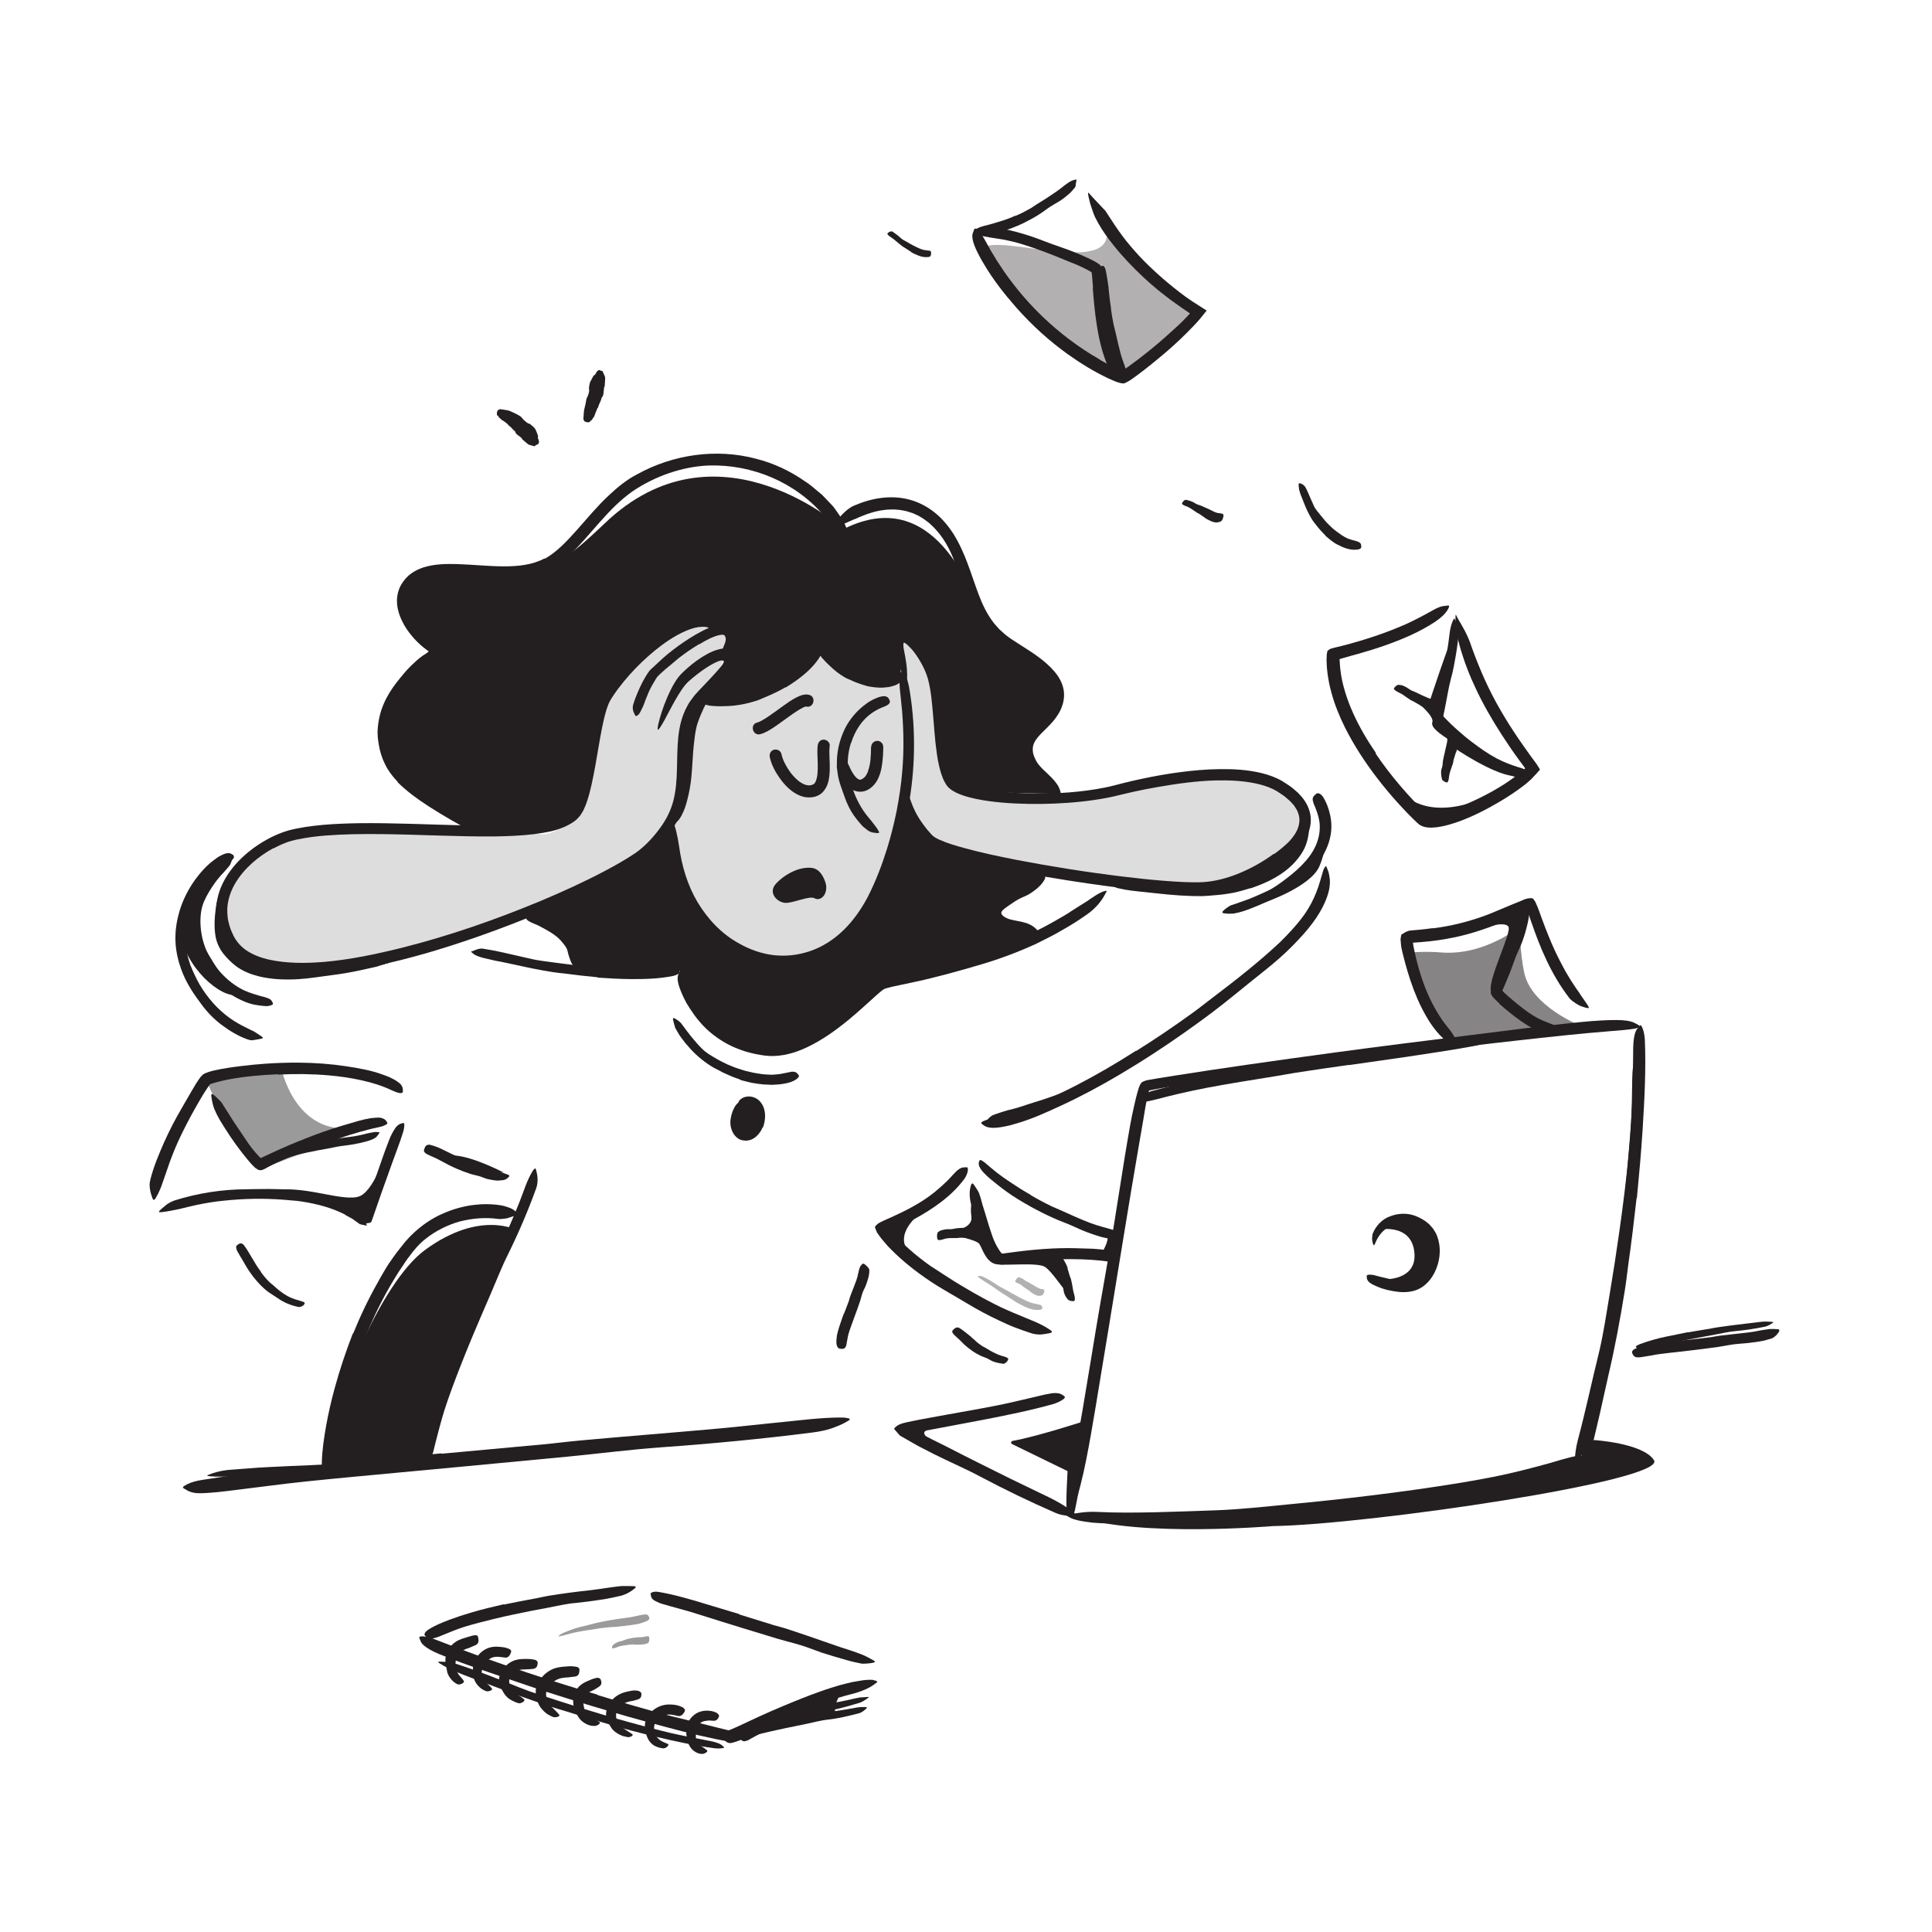
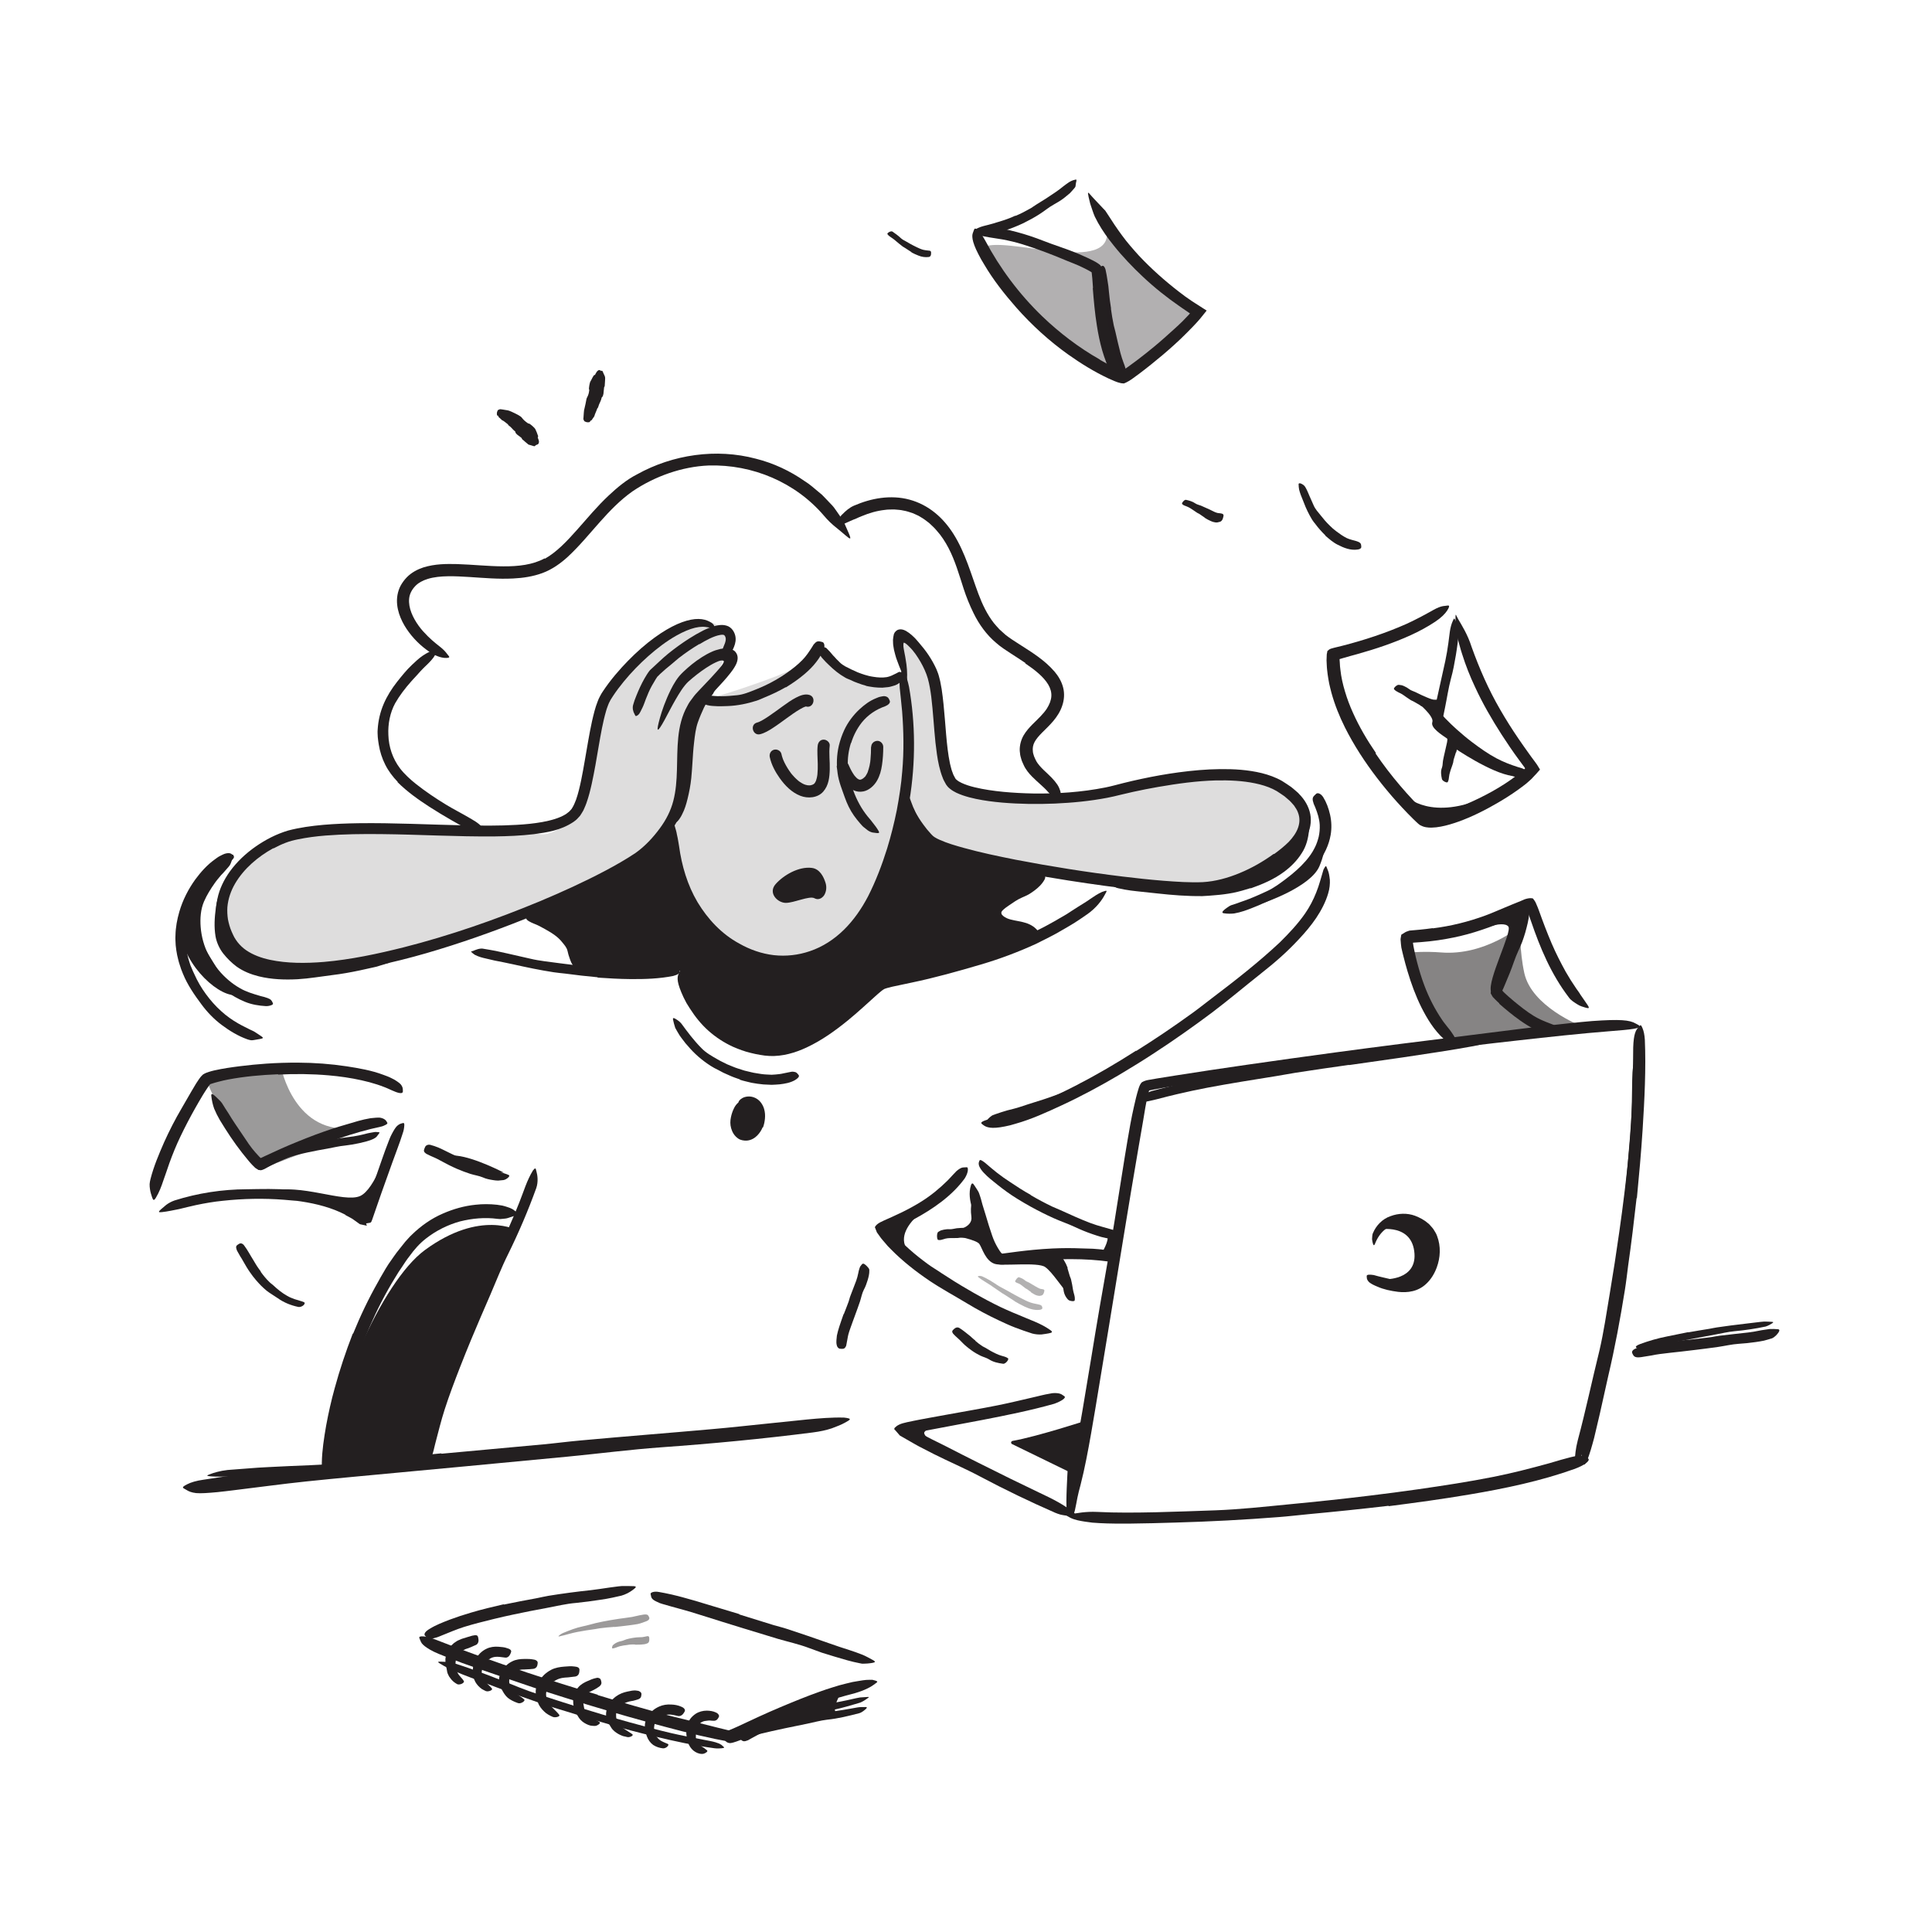
<svg xmlns="http://www.w3.org/2000/svg" id="Layer_75" width="520" height="520" viewBox="0 0 520 520">
  <defs>
    <style>.cls-1,.cls-2,.cls-3,.cls-4,.cls-5{fill:#231f20;}.cls-2{opacity:.15;}.cls-6,.cls-4{opacity:.45;}.cls-7,.cls-5{opacity:.35;}.cls-3{opacity:.55;}</style>
  </defs>
  <path class="cls-2" d="m189.41,188.54s-5.82,5.26-6.02,12.15c-.2,6.89-.3,14.32-2,17.64-1.7,3.32.72,13.39,4.01,21.29,3.28,7.9,11.03,17.93,20.82,18.91,9.79.98,21.81-4.42,25.23-10.84,3.42-6.42,9.85-18.28,10.53-24.1.68-5.82,2.22-25.07,2.22-25.07l-1.77-17.57s-12.55,6.51-20.61-4.71c0,0-2.25,1.25-10.33,4.71-8.08,3.46-22.06,7.59-22.06,7.59Z" />
-   <path class="cls-1" d="m188.71,187.68s8.27,1.85,15.8-1.09c7.54-2.94,16.02-11.6,16.02-11.6,0,0,5.23,6.22,10.32,7.2s9.79.78,11.11-.01-.42-10.96.21-10.96,6.82,3.51,7.71,7.3c.88,3.79,2.2,16.89,3.05,22.13.84,5.24,1.39,10.37,4.67,11.57s26.66,1.42,26.66,1.42c0,0-9.72-7.59-8.96-10.98s7.93-10.05,8.96-13.03c1.03-2.98.92-8.73-3.46-10.27-4.38-1.55-14.65-9.42-16.9-14.51-2.25-5.09-12.33-34.85-36.89-22.43,0,0-32.76-29.83-62.87-2.84-2.45,2.19-11.76,11.68-16.38,12.54-5.55,1.04-27.95-.09-33.04,1.79-5.08,1.88-5.63,3.95-5.83,8.09s7.61,12.35,7.61,12.35c0,0-8.81,7.35-10.89,13-2.08,5.65-4.05,18.13,3.28,23.97,7.33,5.84,20.98,12.87,20.98,12.87,0,0,21.31-1.73,23.47-4.75,2.16-3.02,3.55-6.79,4.47-11.77s2.84-17.31,4.92-20.25,9.4-11.41,13.23-14.04,9.38-5.92,11.76-5.75c2.38.17,3.94,2.39,3.94,2.39,0,0,3.71-1.94,4.89.2s-.86,4.77-.86,4.77c0,0,2.03-.75,1.28,2.64-.75,3.39-7.2,8.05-7.2,8.05l-1.08,2Z" />
  <path class="cls-1" d="m142.14,245.86s24.04-10.33,26.59-12.7c2.54-2.37,11.95-10.54,11.95-10.54,0,0,1.16,13.16,3.4,17.37,2.24,4.2,10.28,16.81,20.45,18.54,10.17,1.74,20.05-3.61,20.05-3.61,0,0,10.66-9.94,11.95-15.3s6.77-24.05,6.77-24.05c0,0,4.7,9.79,7.57,11.23,2.88,1.43,29.94,7.52,29.94,7.52,0,0-1.44,4.23-4.38,5.3-2.94,1.07-9.3,3.55-8.2,5.68s10.16,5.15,10.52,6.36-7.96,4.36-7.96,4.36l-32.82,8.75s-13.49,11.68-19.7,14.8c-6.21,3.13-22.67,3.23-27.52-3.71-4.84-6.93-7.81-14.58-7.81-14.58l-26.74-.44s-3.26-8.32-5.54-9.67c-2.28-1.35-8.52-5.31-8.52-5.31Z" />
  <path class="cls-1" d="m184.47,206.91c.18-1.97.3-3.99.52-6.02.08-.74.13-1.48.24-2.22.42-2.6,1.08-5.19,2.19-7.61.54-1.05,1.08-2.11,1.79-3.05.43-.62.92-1.21,1.48-1.72.28-.25.59-.48.91-.69.33-.18.66-.35,1-.54.42-.21.38-.14.16.21-.15.24-.3.48-.44.71-.21.26-.3.71-.58.98-.86,1.12-1.67,2.24-2.27,3.51-.58,1.27-1.16,2.57-1.64,3.95-.58,1.65-.79,3.47-1,5.26-.24,1.97-.35,3.97-.48,5.99-.08,1.24-.17,2.49-.29,3.74-.19,1.89-.55,3.78-1.01,5.63-.35,1.43-.77,2.84-1.46,4.15-.16.29-.28.58-.47.85-.65,1.03-1,1.26-1.3,1.35-.07.02-.15.05-.21.06-.18,0-.02-.48.35-1.23.54-1.14.9-2.37,1.19-3.61.33-1.24.56-2.51.73-3.81.12-.97.21-1.94.27-2.93.11-.98.2-1.97.27-2.97h.05Z" />
  <path class="cls-2" d="m183.94,196.03s3.64-8.58,5.85-10.35c2.21-1.77,6.08-9.52,4.98-9.28s4.5-5,1.8-6.18c-2.71-1.18-6.28-4.76-10.68-2.59-4.4,2.17-19.2,14.09-22.59,21.48-3.39,7.39-2.63,23.18-7.1,28.67-4.47,5.49-9.01,7.74-11.9,6.41-2.89-1.33-48.57-1.63-48.57-1.63,0,0-21.34,1.48-28.7,8.01-7.36,6.54-7.64,12.83-5.94,18.02,1.69,5.18,5.65,10.89,11.58,11.57,5.93.67,20.33.31,25.13-1.63s22.92-4.99,27.93-6.87,26.52-10.68,26.52-10.68c0,0,20.45-10.55,23.13-13.74,2.68-3.19,7.44-8.36,7.56-11.66s1-19.54,1-19.54Z" />
  <path class="cls-2" d="m243.62,185.03s-2.72-14.19-1.44-13.8c1.27.39,7.81,4.94,8.82,11.99s.25,24.82,4.53,27.36c4.28,2.54,26.25,5.79,36.86,3.64,10.61-2.15,33.7-7.02,41.16-5.68s15.07,3.45,16.35,9.26c1.28,5.8.57,9.08-4.64,12.79s-15.57,9.24-19.99,8.88c-4.42-.36-38.18-3.48-38.18-3.48l-36.23-9.18-6.64-12.53s-.19-18.07-.04-21.61c.15-3.54-.56-7.62-.56-7.62Z" />
  <path class="cls-1" d="m234.44,201.01c0,1.15-.04,2.3-.15,3.44-.02.15-.03.3-.05.44,0,.06-.05.33-.01.1.03-.21,0,0,0,.04-.05.34-.11.67-.18,1.01-.13.61-.31,1.19-.51,1.78-.03.09-.05.27.03-.06-.01.05-.05.11-.07.16-.06.12-.12.24-.18.36-.07.13-.15.26-.23.39-.03.05-.06.09-.09.14-.18.28.04.02.03-.03.02.11-.51.54-.58.61-.07.06-.13.12-.2.17.05-.04.27-.18.03-.03-.13.08-.27.16-.4.23-.24.15.29-.07-.05.02-.07.02-.28.04-.34.09.14-.12.35-.02.15-.02-.06,0-.13,0-.19,0-.04,0-.1-.01-.14,0-.18.02.38.09.11.01-.1-.03-.22-.08-.32-.09-.19-.03.28.17.12.05-.04-.03-.09-.04-.13-.07-.12-.06-.23-.14-.35-.21-.04-.02-.19-.13,0,0,.21.15-.05-.04-.09-.08-.25-.23-.47-.48-.69-.74-.12-.13.05.06.06.08-.06-.09-.13-.18-.19-.27-.12-.17-.23-.34-.34-.52-.21-.33-.39-.68-.57-1.03-.11-.21-.21-.42-.3-.63-.03-.07-.07-.15-.1-.22-.21-.48.11.28-.09-.21-.32-.78-1.09-1.43-2-1.13-.76.24-1.48,1.16-1.13,2,1.17,2.87,3.32,6.96,7.08,6.22,1.54-.3,2.89-1.55,3.66-2.88s1.14-2.76,1.35-4.22c.24-1.62.34-3.25.34-4.89,0-.85-.75-1.66-1.62-1.62s-1.62.71-1.62,1.62h0Z" />
  <path class="cls-1" d="m371.38,330.92s8.79-1.68,9.33,6.52c.47,7.15-7.91,6.87-7.91,6.87,0,0,4.99,4.86,8.28,1.86,3.3-3,5.94-3.97,5.05-8.73s-.33-6.4-2.99-7.91c-2.66-1.51-7.81-1.6-7.81-1.6l-3.97,2.99Z" />
  <path class="cls-1" d="m363.08,286.62c-4.81.68-9.62,1.37-14.42,2.12l-5.24.9c-6.16.99-12.34,1.96-18.47,3.12-2.72.51-5.44,1.11-8.11,1.73-3.45.76-6.8,1.9-10.31,2.32-1.11.1-1.05-.15-.28-.85.76-.7,2.22-1.98,4.23-2.44,7.04-1.9,14.16-3.23,21.38-4.27,4.32-.63,8.77-1.54,13.17-2.25,4.84-.79,9.69-1.52,14.54-2.23,2.99-.43,5.98-.85,8.96-1.28,4.53-.61,9.08-1.22,13.57-1.83,3.5-.47,6.91-1.05,10.37-1.5.76-.1,1.5-.23,2.27-.31,2.87-.24,3.79-.17,4.45.25.15.1.34.19.43.28.31.33-.83.76-2.89,1.16-6.12,1.14-12.6,2.06-19.1,3.05-4.84.69-9.7,1.38-14.55,2.08v-.06Z" />
  <path class="cls-1" d="m438.61,328.1c-.83,5.58-1.75,11.14-2.68,16.7-.34,2.03-.62,4.06-.99,6.08-.64,3.57-1.32,7.12-2.03,10.68-.67,3.56-1.38,7.11-2.13,10.66-.7,3.14-1.4,6.3-2.1,9.42-.48,2-.91,4.02-1.54,5.99-.29.99-.64,1.97-1.01,2.95-.19.49-.41.97-.62,1.45-.23.48-.54.94-.83,1.39-.95,1.13-.97.66-.81-.43.05-1.16.2-3.1.79-5.34,2.13-7.94,3.84-16.11,5.86-24.27,1.13-4.9,1.89-10.09,2.74-15.16.94-5.58,1.8-11.17,2.59-16.78.49-3.45.95-6.9,1.37-10.36.63-5.23,1.23-10.5,1.6-15.72.3-4.05.4-8.04.45-12.05.01-.88.03-1.74.04-2.63.06-3.29.29-4.33.78-5.06.11-.16.22-.38.33-.48.35-.33.75,1.01,1.03,3.46.32,3.64.3,7.37.16,11.14-.06,1.89-.18,3.78-.29,5.69-.14,1.9-.32,3.81-.52,5.71-.58,5.66-1.33,11.31-2.12,16.95h-.06Z" />
  <path class="cls-1" d="m292.4,382.33s-13.35,4.35-19.85,5.49c-.45.08-.56.63-.16.85l17.14,8.35,2.86-14.69Z" />
-   <path class="cls-1" d="m428.9,387.58s13.29.79,16.27,5.43c3.58,5.57-77.17,17.36-102.58,17.74,0,0-36,3.04-52.3-2.48,0,0,34.48.28,36.4,0s68.02-7.28,70.21-8.22,29.13-7.17,29.13-7.17l2.87-5.3Z" />
  <path class="cls-1" d="m287.35,395.77s-.55,9.06-.23,10.5c.84,3.78,2.62-10.5,2.62-10.5h-2.39Z" />
  <path class="cls-1" d="m263.26,381.49c-1.32.19-15.1,2.42-14.5,4.33.88,2.77,11.05,7.86,11.05,7.86l-17.94-8.99,21.39-3.21Z" />
  <path class="cls-1" d="m115.22,394.02c-4.94.4-9.89.73-14.84,1.08l-5.41.42c-6.36.41-12.73.75-19.09,1.08-2.82.17-5.66.34-8.46.5-1.8.1-3.61.2-5.41.3-.9.04-1.81.03-2.71.04-.9,0-1.81,0-2.71-.09-1.13-.09-.98-.23-.05-.57.94-.38,2.66-.9,4.72-1.13,1.83-.16,3.66-.29,5.5-.42,1.83-.14,3.67-.29,5.51-.36,3.68-.19,7.36-.36,11.07-.5,4.43-.16,9.03-.62,13.55-.95l14.93-1.13c3.06-.25,6.12-.5,9.18-.74,4.63-.4,9.29-.79,13.88-1.27,3.57-.35,7.06-.81,10.58-1.22.78-.09,1.54-.18,2.32-.27,2.9-.3,3.84-.28,4.51.06.15.08.35.15.44.24.31.28-.84.67-2.96,1.02-3.14.52-6.36.99-9.64,1.44-3.28.45-6.61.85-9.95,1.17-4.97.49-9.96.93-14.95,1.36v-.05Z" />
  <path class="cls-1" d="m454.4,358.6c1.88-.35,3.78-.63,5.67-.95.69-.12,1.37-.28,2.06-.38,2.44-.36,4.9-.68,7.35-.96,1.09-.12,2.18-.25,3.26-.39.7-.07,1.39-.19,2.09-.22.7,0,1.41.04,2.11.08.44.03.39.16.04.39-.35.22-.99.63-1.76.87-2.77.59-5.54,1-8.39,1.26-1.7.16-3.43.58-5.15.89l-5.67,1.06-3.5.65c-1.76.34-3.54.65-5.29,1.03-1.35.31-2.68.63-4.02.91-.3.06-.58.14-.89.18-1.13.13-1.5.05-1.8-.23-.07-.06-.15-.12-.19-.19-.15-.21.27-.51,1.05-.82,2.32-.86,4.79-1.58,7.33-2.08,1.88-.38,3.78-.77,5.67-1.15v.05Z" />
  <path class="cls-1" d="m139.29,331.19s-9.94-5.72-24.9,5.24c-11.8,8.64-25.35,40.45-26.77,59.37l26.23-1.7,9.91-32.24,10.67-23,4.85-7.66Z" />
  <path class="cls-1" d="m135.59,315.61s-7.64-4.02-12.66-4.55c-5.19-.55,8.28,4.66,8.28,4.66l4.38-.11Z" />
  <path class="cls-1" d="m336.62,239.03c-1.55.48-3.05.93-4.7,1.27-1.62.31-3.22.52-4.82.64-1.17.1-2.33.21-3.49.25-4.1.04-8.16-.28-12.19-.73-1.79-.19-3.58-.38-5.36-.57-1.14-.1-2.28-.28-3.41-.47-.56-.11-1.13-.22-1.69-.35-.28-.04-.55-.17-.82-.3l-.8-.39c-.66-.35-.56-.36.09-.56.32-.1.79-.28,1.35-.5.54-.15,1.15-.18,1.8-.12,2.3.16,4.56.47,6.85.72,2.28.24,4.57.48,6.88.72,2.76.27,5.65.14,8.45,0,1.55-.07,3.08-.22,4.6-.42,1.52-.25,2.97-.52,4.47-.99,1.83-.54,3.63-1.16,5.36-1.93,2.6-1.17,5.14-2.63,7.06-4.66l.56-.59.49-.64c.16-.22.32-.42.47-.64l.4-.69c.13-.23.27-.45.39-.69l.32-.72.34-.7.28-.73c.18-.43.32-.85.44-1.3.12-.41.25-.75.38-1.03.1-.29.19-.52.29-.71.2-.38.41-.59.7-.75.13-.07.26-.18.38-.21.39-.14.61.65.63,2.12-.16,2.13-.71,4.43-2.01,6.35-1.24,1.96-2.92,3.63-4.76,4.98-2.75,2.03-5.85,3.34-8.92,4.41l-.03-.06Z" />
  <path class="cls-1" d="m68.38,259.58c2.84,1.13,6.1,1.53,9.35,1.6,1.19.02,2.39-.08,3.59-.13,4.24-.19,8.5-.77,12.74-1.53,1.88-.34,3.76-.77,5.61-1.21,2.37-.58,4.81-1.08,7.35-.91.79.06.67.13.06.42-.31.14-.73.38-1.23.66-.27.15-.54.31-.81.46-.14.09-.3.15-.45.25-.16.05-.32.1-.49.15l-1.78.54-.89.28-.91.21-3.66.81c-2.46.52-4.95.97-7.47,1.27-3.02.37-6.15.93-9.29,1.11-3.44.18-6.96.07-10.41-.77-2.11-.52-4.21-1.34-6.03-2.65-1.38-1.04-2.5-2.16-3.56-3.48-1.04-1.33-1.79-2.97-2.09-4.64-.43-2.6-.25-5.1.07-7.53.07-.54.15-1.06.28-1.59.23-.98.43-1.61.68-2.03.27-.41.54-.62.88-.76.15-.06.31-.16.44-.18.23-.04.38.15.49.55.11.39.21.99.13,1.71-.04.54-.07,1.07-.11,1.61-.03.54-.05,1.07-.12,1.61-.11,1.06-.2,2.12-.23,3.15-.03,1.03.02,2.02.17,2.94.16.91.47,1.72.94,2.5.67,1.14,1.81,2.28,2.96,3.28,1.09.92,2.39,1.65,3.81,2.2l-.02.07Z" />
  <path class="cls-1" d="m63.07,267.83c-4.98,0-14.8-9.3-14.58-18.94.12-5.34,3.11-8.06,4.69-8.91,1.59-.85-2.08,5.93-.87,9.76s10.76,18.09,10.76,18.09Z" />
  <path class="cls-1" d="m249.14,384.96l-1.13.21h-.14s-.38.03-.38.03l-.23.03-.13.02s-.05,0-.06.02c0,.01.02.02.02.02l.27.21c.12.09.43.26.65.4l.19.11.4.22,1.15.61c1.61.87,3.28,1.61,4.9,2.46,5.73,2.96,11.54,5.84,17.36,8.72,2.59,1.26,5.2,2.52,7.78,3.76,3.32,1.57,6.68,3.18,9.54,5.62.89.76.66.83-.4.74-.53-.05-1.29-.09-2.14-.24-.43-.07-.91-.13-1.38-.25-.47-.13-.95-.3-1.43-.5-6.8-2.98-13.51-6.2-20.19-9.75-3.99-2.13-8.33-3.97-12.47-6.05-1.3-.65-2.58-1.32-3.87-1.99-.51-.25-1.6-.89-2.49-1.4l-2.77-1.59-.94-1.09-.48-.54-.12-.13-.03-.03h0s0-.01,0-.01h0s0,0,0,0c-.1-.01.13.01.11.01v-.03s-.01-.07,0-.09c.02-.09.06-.16.14-.22.28-.26.58-.54,1.14-.8.53-.27,1.33-.48,2.16-.66l1.77-.37,1.67-.33,2.31-.43,4.62-.84c4.66-.85,9.35-1.64,13.95-2.56,3.58-.71,7.06-1.59,10.58-2.39.77-.18,1.53-.38,2.31-.54.73-.15,1.33-.26,1.84-.34.51-.06.94-.04,1.3-.01.71.06,1.15.25,1.53.54.17.13.39.24.5.36.36.37-.71,1.19-2.78,1.95-6.24,1.77-12.91,3.12-19.61,4.41-4.98.94-9.98,1.88-14.96,2.82l-.02-.08Z" />
  <path class="cls-3" d="m379.48,256.35s3.2,15.68,8.92,20.88c5.73,5.2,7.54,2.23,7.54,2.23l29.49-3.38s-13.18-5.14-15.16-14.18c-1.3-5.91-1.17-12.55-1.17-12.55,0,0-9.44,7.96-21.25,7-4.18-.34-8.38,0-8.38,0Z" />
  <path class="cls-1" d="m397.37,250.52s7.2-3.01,8.61-1.13c1.07,1.42-5.73,14.54-4.66,17.51.99,2.74,9.98-23.3,9.98-23.3l-13.93,4.99v1.93Z" />
  <path class="cls-1" d="m403.57,270.09l-.65-.61c-.07-.07-.3-.28-.48-.47l-.55-.57c-.2-.18-.26-.41-.4-.61l-.17-.3s-.05-.1-.09-.15v-.17c.03-.22.08-.48.11-.71.03-.24.07-.48.19-.72l.3-.73.18-.41.35-.79.69-1.58c.33-.77.58-1.57.91-2.33,1.18-2.7,2.31-5.41,3.33-8.16.46-1.22.81-2.48,1.12-3.72.17-.8.36-1.61.55-2.41.18-.8.43-1.58.83-2.35.44-.46.46-.39.9.11.23.26.43.61.64,1.04.09.21.22.46.26.69.03.24.04.48.01.73-.15,1.78-.62,3.47-1.08,5.16-.26.83-.51,1.67-.82,2.48-.32.81-.67,1.61-1.04,2.41-.89,1.89-1.49,3.97-2.29,5.93l-1.34,3.22-.34.8-.08.19-.04.08-.08.17c-.04.11-.15.24-.11.35.07.1.16.19.25.28.06.07.09.1.19.19l.38.36.78.71c.53.46,1.06.93,1.6,1.37,1.65,1.35,3.33,2.69,5.12,3.8,1.39.86,2.88,1.5,4.36,2.05.32.12.64.25.96.37,1.16.54,1.45.79,1.5,1.63.01.19.04.38.03.56-.03.6-.71.9-1.82.75-1.61-.24-3.12-.85-4.55-1.58-1.42-.75-2.79-1.6-4.1-2.53-1.95-1.37-3.78-2.9-5.58-4.47l.05-.06Z" />
  <path class="cls-1" d="m385.6,249.87c4.85-.6,9.55-1.76,14.19-3.46,1.69-.61,3.33-1.37,5-2.05l2.21-.92,2.32-.94c1.25-.64,2.5-.91,3.28-.67.32.44.65.82.89,1.48l.38.89c.13.29.25.64.3.78,1.08,3.03,2.21,6.02,3.47,8.97,1.12,2.61,2.42,5.15,3.77,7.6.89,1.56,1.85,3.08,2.86,4.54l.77,1.08c.22.39.47.75.73,1.11l1.51,2.19c.62.94.41,1.02-.62.71-.5-.17-1.35-.35-2.09-.85-.75-.49-1.75-1.02-2.36-1.94-4.75-6.23-7.68-13.27-10.13-20.44-.18-.54-.37-1.07-.56-1.61l-.14-.4-.03-.1v-.03s-.02-.06-.02-.06l-.07-.25-.09-.26s-.03-.1-.06-.11c-.04.01-.08.03-.12.05l-.49.23-1.48.74c-.52.26-1.05.51-1.58.75-1.06.48-2.14.94-3.22,1.38-2.38.95-4.79,1.83-7.26,2.59-2.48.77-5,1.36-7.53,1.81-1.56.29-3.13.51-4.7.68-1.49.17-3.48.31-3.95.33l-.29.02c-.09,0-.23,0-.18.12.03.28.08.56.13.84l.09.46.16.79c.23,1.05.46,2.1.74,3.14.55,2.08,1.17,4.14,1.92,6.13,1.26,3.36,2.88,6.5,4.83,9.36.41.65.92,1.18,1.36,1.8.9,1.06,1.38,1.85,1.74,2.39.36.54.47.98.47,1.47,0,.22.05.47.02.65-.05.3-.36.33-.94.14-.56-.2-1.44-.61-2.28-1.41-2.57-2.34-4.41-5.35-5.97-8.44-1.55-3.12-2.75-6.4-3.75-9.75-.4-1.32-.75-2.65-1.09-3.99l-.25-1.01-.31-1.35c-.11-.64-.13-1.26-.19-1.89-.06-.34,0-.58.04-.83l.13-.75c.35-.23.67-.42,1.04-.65.15-.12.42-.2.66-.28.25-.07.45-.21.76-.2l2.57-.23c1.15-.11,2.29-.25,3.44-.41l.02.08Z" />
  <path class="cls-1" d="m95.04,358.96c1.93-4.75,4.14-9.4,6.68-13.87.44-.83.91-1.64,1.39-2.45.48-.81.93-1.63,1.46-2.41.97-1.35,1.86-2.75,2.93-4.04.52-.65,1.02-1.31,1.56-1.96.59-.62,1.12-1.3,1.76-1.88,2.45-2.39,5.29-4.4,8.43-5.74,2.77-1.21,5.73-2.05,8.72-2.35,1.92-.22,3.87-.21,5.79,0l1.43.22c.48.09.93.26,1.39.4.46.13.91.32,1.34.55.43.24.8.64,1.22.86,1.04.58.8.71-.26.88-.53.07-1.34.43-2.21.67-.44.14-.88.16-1.34.21-.23.02-.46.02-.71.06-.23,0-.47-.02-.71-.05-3.41-.46-6.82-.13-10.12.69-3.27.91-6.41,2.46-9.19,4.64-1.67,1.3-3.1,2.92-4.43,4.77-.7.88-1.32,1.84-1.94,2.79l-.95,1.41-.89,1.45c-2.62,4.24-4.91,8.72-6.91,13.34-1.22,2.85-2.38,5.73-3.39,8.67-1.56,4.44-2.96,8.96-4.02,13.52-.84,3.54-1.35,7.08-1.87,10.63-.11.78-.17,1.56-.33,2.34-.29,1.45-.47,2.4-.76,3.05-.31.64-.65.99-1.06,1.26-.19.12-.36.29-.52.35-.26.11-.44-.15-.63-.73-.2-.58-.33-1.46-.28-2.56.06-3.29.58-6.61,1.16-9.97.62-3.35,1.37-6.73,2.3-10.07,1.35-4.97,3-9.88,4.87-14.71l.08.02Z" />
  <path class="cls-1" d="m54.69,260.08c-.8-1.25-1.42-2.62-1.98-3.99-.49-1.4-.94-2.82-1.16-4.3-.18-1.07-.37-2.14-.36-3.23,0-1.92.28-3.82.8-5.64.55-1.82,1.36-3.53,2.34-5.12.89-1.4,1.88-2.72,2.95-3.95.7-.77,1.4-1.57,2.25-2.18.42-.31.8-.67,1.28-.9.48-.21.96-.42,1.45-.63.61-.24.64-.03.43.59-.13.39-.28.81-.43,1.23-.09.24-.18.51-.31.75-.13.23-.29.45-.48.66-.67.71-1.24,1.49-1.93,2.14-.61.73-1.23,1.44-1.77,2.22-1.08,1.54-2.08,3.13-2.85,4.89-.92,2.11-1.09,4.57-.91,6.91.21,2.58.9,5.17,2.13,7.52.74,1.45,1.64,2.84,2.72,4.09,1.6,1.91,3.53,3.59,5.7,4.82,1.68.99,3.52,1.52,5.33,2.06.39.14.8.19,1.21.31.75.22,1.23.4,1.57.6.32.24.5.48.63.77.06.13.14.26.17.38.05.19-.1.33-.43.46-.33.13-.84.28-1.48.26-1.86-.11-3.82-.41-5.64-1.17-1.83-.75-3.58-1.75-5.2-2.95-2.39-1.8-4.49-4.03-6.09-6.57l.06-.04Z" />
  <path class="cls-1" d="m150.14,248.55c.98.68,1.98,1.49,2.82,2.44.3.35.66.64.92,1.02.9,1.34,1.49,2.78,1.94,4.2.19.63.42,1.24.65,1.85.11.4.25.79.33,1.19.12.39,0,.85-.08,1.28-.07.28-.38.32-.85.22-.24-.05-.52-.13-.81-.23-.14-.05-.29-.11-.42-.18-.07-.03-.12-.07-.2-.11-.03-.04-.07-.09-.1-.14l-.58-1.02c-.17-.34-.27-.7-.41-1.05-.27-.69-.45-1.41-.62-2.15-.22-.89-.86-1.58-1.4-2.25-.6-.76-1.3-1.41-2.14-2.01-.52-.37-1.06-.72-1.64-1.05-.88-.5-1.78-1.02-2.74-1.49-.74-.36-1.57-.6-2.35-1.06-.17-.1-.34-.19-.49-.33-.29-.23-.38-.5-.38-.74,0-.24.12-.47.34-.77.1-.13.19-.27.3-.39.36-.39.9-.53,1.37-.47.38.04.65.15.97.22.28.12.57.23.85.37.56.27,1.17.57,1.79.89.93.49,1.92,1.04,2.95,1.68l-.04.07Z" />
  <path class="cls-1" d="m160.85,263.03c-2.9-.27-5.79-.58-8.67-.98-1.05-.13-2.11-.2-3.16-.37-3.69-.56-7.35-1.34-10.99-2.15-1.62-.34-3.24-.69-4.86-.99-1.03-.22-2.06-.46-3.09-.72-.51-.14-1.02-.27-1.51-.48l-.73-.33c-.24-.12-.45-.34-.68-.5-.55-.48-.49-.36.14-.56.64-.25,1.85-.86,3-.56,1.05.18,2.09.34,3.13.55l3.1.68c2.07.45,4.15.93,6.24,1.42,2.5.6,5.16.83,7.76,1.2,2.86.38,5.72.73,8.6.99,1.77.17,3.54.31,5.32.41,2.69.15,5.39.27,8.07.23,2.08-.05,4.11-.28,6.15-.49.45-.05.89-.1,1.34-.15,1.68-.12,2.23.12,2.64.74.09.15.21.29.27.43.2.48-.46.95-1.7,1.27-3.68.75-7.63.89-11.57.85-2.93-.02-5.87-.2-8.8-.4v-.07Z" />
  <path class="cls-1" d="m267.67,248.57c-.48-.46-.97-1.13-1.17-1.81-.24-.69-.19-1.45.04-2.12.11-.34.26-.67.47-.97.19-.3.41-.52.6-.77.36-.37.74-.69,1.1-.96.53-.4,1.01-.8,1.55-1.12,1.89-1.06,3.74-1.9,5.51-2.86.79-.41,1.51-.93,2.16-1.48.83-.74,1.48-1.44,2.37-2.11.25-.24.45-.17.65.26.11.22.21.54.26.92.02.19.14.47.11.68-.04.19-.1.41-.21.57-.71,1.27-1.72,2.16-2.73,2.92-.51.39-1.03.72-1.56,1.04-.54.29-1.1.54-1.67.78-1.34.56-2.53,1.44-3.66,2.2-.61.4-1.22.87-1.6,1.26-.17.17-.25.27-.33.43-.07.16-.07.34-.01.51.07.21.22.38.48.61.3.24.64.45,1.02.61,1.16.51,2.68.64,4.27,1.03,1.23.28,2.6.85,3.58,1.86.23.21.42.44.57.7.61.95.39,1.41-.11,1.86-.12.1-.23.22-.35.3-.21.13-.45.15-.71.1-.26-.06-.57-.17-.79-.39-.36-.28-.74-.51-1.04-.72-.3-.22-.6-.36-.9-.5-.59-.26-1.37-.41-2.39-.56-1.47-.25-3.65-.45-5.55-2.21l.05-.06Z" />
  <path class="cls-1" d="m233,184.53c-.71-.2-1.41-.39-2.09-.67l-1.02-.39-.99-.46c-.48-.22-.99-.36-1.44-.65-1.62-.91-3.07-2.1-4.39-3.4-.28-.3-.59-.57-.88-.86l-.84-.92c-.38-.38-.62-.89-.91-1.34-.06-.12-.14-.23-.18-.36l-.06-.43c-.04-.28-.06-.56-.07-.84,0-.35.28-.37.75-.27.24.05.53.12.83.21.15.04.3.09.44.14.07.02.13.06.2.08.03.04.09.08.13.12.63.6,1.17,1.22,1.73,1.91.32.31.62.64.92.99.34.31.67.64,1,.99.4.4.91.7,1.41,1,.52.27,1.06.5,1.57.79.58.27,1.17.55,1.77.8.61.21,1.21.48,1.84.65l1.16.32c.39.1.78.15,1.18.22,1.19.2,2.42.27,3.59.1.91-.15,1.71-.6,2.47-.97.16-.09.34-.15.49-.26.15-.09.27-.15.39-.18.13-.02.26.01.38.04.24.06.44.17.66.34.1.08.21.14.3.21.27.23.22.71-.15,1.4-.18.19-.36.38-.55.57-.2.15-.42.3-.64.45-.43.31-.92.58-1.42.7-.5.14-1.02.32-1.53.38-.52.06-1.04.11-1.56.15-.76-.01-1.53-.02-2.28-.12-.74-.13-1.5-.19-2.21-.4v-.07Z" />
  <path class="cls-1" d="m211.47,184.96c-1.82,1.05-3.71,1.95-5.65,2.74-.7.29-1.39.63-2.11.87-2.56.82-5.23,1.38-7.93,1.47-1.2.06-2.4.08-3.6-.01-.77-.03-1.55-.13-2.3-.39-.37-.11-.75-.23-1.09-.45-.34-.21-.65-.49-.95-.74-.37-.34-.21-.48.29-.67.32-.12.66-.25.97-.37.19-.07.4-.18.59-.22.19-.03.37-.02.56-.02.67.05,1.32.06,1.98.15.66.06,1.33.08,2,.07,1.35,0,2.73-.13,4.15-.27,1.71-.17,3.38-.88,5.02-1.53,1.81-.72,3.59-1.55,5.29-2.53,1.05-.6,2.08-1.24,3.07-1.94,1.5-1.06,2.97-2.2,4.23-3.51,1-1.01,1.76-2.19,2.51-3.34.16-.26.31-.51.47-.77.36-.43.64-.69.92-.81.31-.11.61-.09.98,0,.17.04.34.07.49.12.25.09.4.3.48.61.07.31.09.75-.07,1.19-.21.68-.54,1.3-.91,1.89-.36.6-.78,1.18-1.21,1.74-.87,1.13-1.89,2.14-2.97,3.07-1.61,1.39-3.37,2.6-5.17,3.71l-.04-.06Z" />
  <path class="cls-1" d="m107.02,210.42c-1.29-1.33-2.48-2.9-3.33-4.6-.86-1.7-1.44-3.53-1.74-5.38-.14-.67-.18-1.36-.27-2.03-.02-.68-.1-1.37-.03-2.04.14-2.4.69-4.74,1.62-6.91.93-2.17,2.2-4.16,3.61-5.95,1.26-1.58,2.53-3.18,4-4.56.93-.89,1.88-1.78,2.97-2.52.54-.36,1.11-.69,1.71-.98.58-.32,1.27-.43,1.92-.57.82-.15.72-.04.24.5-.24.25-.52.74-.83,1.26-.15.28-.35.5-.55.75-.2.26-.42.51-.66.75-.41.45-.85.86-1.29,1.28-.43.42-.86.85-1.27,1.3l-1.22,1.36c-.42.45-.84.88-1.24,1.35-1.62,1.82-3.12,3.78-4.3,5.85-1.38,2.53-1.97,5.59-1.83,8.51.09,3.22,1.15,6.4,3.12,9,1.21,1.58,2.77,3,4.41,4.3,2.5,1.97,5.19,3.78,7.93,5.45,2.13,1.3,4.34,2.4,6.5,3.68.48.27.95.55,1.42.85.86.58,1.4,1.02,1.7,1.43.29.43.35.79.29,1.22-.03.19-.03.4-.09.57-.2.54-1.16.43-2.43-.26-3.79-2.07-7.84-4.32-11.83-6.89-2.95-1.92-5.9-3.99-8.56-6.63l.05-.05Z" />
  <path class="cls-1" d="m188.18,173.37c-1.86,1.1-3.69,2.36-5.44,3.71-.64.49-1.22,1.06-1.85,1.56-1.1.89-2.21,1.81-3.22,2.76-.25.23-.49.48-.68.69-.07.04-.01.08-.13.06.04.1-.07.16-.1.24l-.29.44c-.37.6-.73,1.21-1.07,1.83-.61,1.11-1.1,2.29-1.56,3.47-.3.76-.54,1.55-.9,2.29-.17.38-.35.75-.55,1.11l-.31.54c-.12.17-.28.33-.47.47-.57.31-.53.25-.83-.35-.37-.64-.63-1.6-.36-2.5.21-.81.51-1.59.83-2.38.31-.79.65-1.57,1.01-2.35.36-.78.76-1.56,1.19-2.32.22-.38.45-.76.68-1.13l.37-.55.1-.14.17-.23c.13-.18.2-.22.3-.33.79-.73,1.59-1.47,2.39-2.22.78-.72,1.56-1.44,2.38-2.1,1.8-1.45,3.67-2.81,5.63-4.06,1.2-.77,2.45-1.49,3.74-2.15.98-.49,2.01-.93,3.12-1.23,1.09-.27,2.37-.51,3.69.07,1.02.52,1.63,1.51,1.87,2.5.26,1.04.04,2.12-.31,2.98-.15.39-.31.75-.51,1.09-.35.64-.73.91-1,1.08-.29.16-.55.18-.88.14-.15-.02-.32-.02-.46-.05-.49-.08-.51-.88-.16-1.81.23-.68.56-1.26.67-1.79.14-.53.13-.93.01-1.23-.04-.17-.15-.31-.22-.42-.08-.09-.14-.11-.19-.15-.11-.06-.53-.12-1.08,0-.8.14-1.77.5-2.7.94-.94.45-1.88.98-2.81,1.55l-.04-.06Z" />
  <path class="cls-1" d="m276,178.46c-1.25-.86-2.54-1.68-3.87-2.54-1.31-.87-2.71-1.72-4.01-2.88-2.62-2.2-4.64-5.04-6.08-8-1.06-2.16-1.95-4.35-2.66-6.54-1.25-3.86-2.32-7.64-4.1-11.03-.89-1.69-1.93-3.3-3.2-4.7-.6-.74-1.32-1.35-2-2-.74-.57-1.48-1.16-2.3-1.61l-.53-.32-.56-.26c-.38-.17-.75-.36-1.14-.5-.79-.25-1.58-.54-2.4-.66-.81-.21-1.65-.21-2.48-.3-.84.04-1.67-.02-2.5.12-2.13.23-4.23.84-6.23,1.68-.51.18-1,.42-1.5.65-.5.21-1.03.38-1.52.63-1,.47-2.01.91-3.08,1.31-1.35.47-1.33.2-.64-.95.36-.55.8-1.49,1.62-2.23.78-.78,1.76-1.69,3.05-2.24,2.28-.98,4.69-1.73,7.23-2.06,2.52-.33,5.17-.24,7.7.45,2.53.68,4.89,1.93,6.87,3.55,2,1.62,3.62,3.58,4.96,5.69,3.2,5.08,4.76,10.92,6.71,16.12,1.07,2.86,2.37,5.58,4.19,7.89.45.58.98,1.09,1.46,1.65l1.64,1.48c1.14.9,2.46,1.74,3.78,2.58,3.24,2.09,6.69,4.15,9.42,7.32,1.02,1.2,1.89,2.63,2.31,4.27.43,1.64.29,3.4-.25,4.94-.51,1.55-1.41,2.92-2.4,4.1-1,1.19-2.1,2.2-3.1,3.21-.77.79-1.47,1.58-1.92,2.41-.45.83-.58,1.69-.47,2.57.01.44.21.89.33,1.34.19.44.4.91.62,1.32.45.77,1.13,1.52,1.89,2.27.67.66,1.41,1.29,2.13,2.04.67.69,1.21,1.34,1.61,1.94.39.6.63,1.17.77,1.64.29.96.14,1.62-.17,2.13-.14.23-.26.5-.39.63-.23.22-.54-.04-.98-.51-.28-.22-.47-.53-.78-.86-.27-.34-.64-.72-1.03-1.15-1.16-1.32-2.71-2.49-4.29-4.1-.39-.41-.79-.84-1.17-1.35-.36-.48-.77-1.12-1-1.66-.25-.57-.54-1.1-.7-1.77-.09-.32-.19-.63-.25-.98l-.12-1.07c-.08-1.46.35-3.03,1.06-4.24.71-1.2,1.55-2.08,2.34-2.9,1.59-1.57,2.99-2.86,3.91-4.29.33-.53.61-1.07.83-1.64.18-.55.34-1.1.36-1.64.07-1.06-.22-2.11-.84-3.17-1.28-2.13-3.68-4.01-6.18-5.69l.04-.07Z" />
  <path class="cls-1" d="m222.71,275.03c2.76-1.97,5.38-4.19,7.97-6.5,1.3-1.16,2.56-2.34,3.94-3.53.35-.3.7-.59,1.11-.9.19-.15.45-.32.69-.47.28-.12.56-.24.84-.36l.43-.16.34-.09.68-.18c.46-.13.9-.22,1.33-.31l7.48-1.65c4.37-.92,8.7-1.98,12.97-3.26,2.15-.6,4.25-1.33,6.37-2.04,1.06-.35,2.09-.78,3.13-1.16,1.04-.41,2.1-.76,3.11-1.22,3.64-1.54,7.24-3.25,10.64-5.2l3.27-1.9c1.07-.67,2.1-1.39,3.18-2.05,1.07-.67,2.16-1.31,3.18-2.04,1.04-.71,2.08-1.43,3.26-1.95,1.57-.54,1.39-.44.68.85-.68,1.31-2.23,3.47-4.69,5.17-1.08.76-2.18,1.5-3.29,2.22-1.11.72-2.27,1.35-3.41,2.02-2.26,1.37-4.66,2.5-7.02,3.7-4.81,2.2-9.77,4.08-14.86,5.57-6.07,1.8-12.42,3.58-18.72,4.89l-5.14,1.09c-.8.19-1.7.42-2.17.62-.53.29-1.23.91-1.86,1.45-2.59,2.31-5.2,4.77-7.96,7.02-3.41,2.77-7.02,5.37-11.09,7.27-3.06,1.43-6.46,2.44-9.98,2.29l-1.31-.11-1.25-.19c-.83-.15-1.66-.3-2.48-.52-1.65-.38-3.25-.99-4.8-1.66-2.4-1.1-4.62-2.55-6.58-4.29-1.97-1.74-3.61-3.81-5.02-6.01-.3-.49-.62-.97-.91-1.46-.26-.51-.52-1.01-.79-1.53-1.8-3.89-1.84-5.32-1.3-6.42.13-.25.24-.56.4-.73.27-.28.66-.06,1.13.56.49.61.95,1.67,1.62,2.97l.7,1.46.79,1.41c.49.97,1.14,1.83,1.69,2.75,1.24,1.75,2.61,3.4,4.19,4.83,3.16,2.85,7.14,4.68,11.48,5.46,6.15,1.43,12.48-1.8,17.96-5.76l.05.06Z" />
  <path class="cls-1" d="m50.16,249.79c-.25,1.54-.23,3.09-.14,4.63.19,1.51.47,3.08.98,4.59l.27.83.34.8c.22.53.45,1.07.71,1.59.83,1.87,1.87,3.66,3.1,5.33,1.22,1.67,2.6,3.25,4.16,4.63,1.37,1.25,2.9,2.34,4.5,3.25,1.02.6,2.1,1.09,3.15,1.64.53.27,1.09.46,1.58.82.5.35,1.01.69,1.53,1.01.64.43.5.57-.23.71-.47.08-.99.17-1.54.27-.32.05-.69.13-1.03.09-.34-.06-.68-.14-1.03-.27-2.46-.88-4.72-2.27-6.82-3.83-2.1-1.57-3.95-3.49-5.5-5.6-1.87-2.51-3.73-5.2-4.94-8.18l-.49-1.23-.41-1.26c-.29-.83-.46-1.7-.67-2.55-.17-.87-.31-1.76-.39-2.64-.03-.89-.13-1.77-.06-2.65.04-2.18.44-4.32,1.04-6.38.91-3.13,2.41-6.07,4.3-8.69,1.49-2.01,3.16-3.9,5.25-5.39.46-.33.89-.68,1.41-.93.47-.25.87-.44,1.21-.57.35-.12.66-.16.91-.18.51-.03.84.09,1.15.36.14.12.31.23.4.37.32.46-.3,1.15-1.45,1.79-1.7,1.04-3.26,2.3-4.67,3.76-1.42,1.46-2.66,3.15-3.65,5-1.52,2.71-2.53,5.76-2.9,8.86h-.07Z" />
  <path class="cls-1" d="m123.35,311.48c1.05.55,2.14,1.07,3.25,1.52.41.17.84.24,1.25.4,1.44.59,2.93,1.08,4.43,1.59.67.22,1.36.34,2.04.46.87.21,1.74.41,2.59.8.26.12.2.36-.08.64-.28.27-.77.64-1.32.73-.48.06-.96.1-1.44.14-.48.01-.94-.08-1.4-.14-.93-.15-1.85-.32-2.73-.73-1.06-.44-2.23-.59-3.34-.94-1.22-.39-2.41-.85-3.59-1.35-.73-.3-1.43-.66-2.14-1-1.07-.52-2.1-1.14-3.16-1.67-.82-.42-1.69-.72-2.51-1.16-.18-.09-.37-.16-.54-.28-.62-.44-.67-.78-.4-1.41.06-.15.12-.3.19-.43.25-.45.76-.63,1.31-.53.79.2,1.53.46,2.26.76.73.3,1.42.67,2.13,1.01,1.05.52,2.11,1.05,3.21,1.51l-.03.07Z" />
  <path class="cls-1" d="m123.02,362.05c1.65-4.02,3.39-8,5.11-11.98.62-1.45,1.19-2.93,1.83-4.38,2.28-5.09,4.62-10.14,6.94-15.2,1.02-2.25,1.96-4.54,2.86-6.82,1.18-2.91,2.02-5.95,3.7-8.66.66-.81.7-.66.93.3.27.96.54,2.72-.05,4.46-2.21,6.11-4.74,12.02-7.61,17.85-1.74,3.47-3.19,7.24-4.76,10.87-1.74,3.99-3.46,7.99-5.14,12.01-1,2.48-2.05,4.95-3,7.45-1.47,3.78-2.92,7.59-4.15,11.42-.96,2.98-1.68,5.96-2.47,8.94-.19.65-.3,1.31-.48,1.97-.62,2.46-1.14,3.15-1.9,3.52-.18.08-.37.21-.53.24-.54.12-.7-1-.48-2.89.42-2.78,1.09-5.57,1.79-8.41.8-2.8,1.68-5.62,2.67-8.4.72-2.07,1.47-4.14,2.26-6.19.77-2.06,1.58-4.1,2.4-6.14l.07.02Z" />
  <path class="cls-1" d="m354.71,232.13c-1.6,2.06-3.47,3.8-5.42,5.35-.72.55-1.39,1.17-2.14,1.67-2.63,1.81-5.45,3.3-8.38,4.52-1.3.53-2.61,1.08-3.95,1.52-.44.12-.87.27-1.31.38l-1.34.29c-.92.1-1.85.09-2.76-.05-.57-.08-.48-.39-.03-.81.22-.21.52-.45.87-.69.35-.25.75-.53,1.19-.69.79-.26,1.59-.49,2.37-.81.79-.26,1.58-.56,2.38-.86,1.59-.61,3.15-1.34,4.74-2.06,1.92-.86,3.67-2.2,5.37-3.48,1.87-1.42,3.65-2.97,5.17-4.72.93-1.08,1.76-2.24,2.38-3.5.49-.94.82-1.95,1.08-2.97.23-1.03.32-2.09.28-3.14-.07-1.64-.59-3.21-1.19-4.73-.12-.34-.3-.65-.43-.99-.44-1.27-.38-1.76.28-2.35.14-.13.27-.28.4-.38.42-.33,1.24-.03,1.86.9.87,1.4,1.47,3.01,1.86,4.74.39,1.73.48,3.62.15,5.48-.24,1.38-.68,2.72-1.26,3.97-.58,1.26-1.35,2.37-2.1,3.45l-.06-.04Z" />
  <path class="cls-1" d="m344.19,288.2c-6.36.87-12.71,1.77-19.05,2.71l-9.5,1.45c-1.58.24-3.16.53-4.72.82l-1.16.23c-.24.05-.24.05-.28.06l-.13.03c-.08.05-.1.15-.13.24-.02.06-.1.3-.14.47-.04.18-.11.35-.14.55-.51,2.19-.88,4.51-1.25,6.8l-1.19,6.89c-2.81,16.24-5.38,32.56-8.08,48.85-1.19,7.23-2.39,14.51-3.58,21.68-.78,4.61-1.55,9.23-2.47,13.84-.46,2.3-.96,4.6-1.55,6.89-.31,1.18-.6,2.2-.82,3.33-.23,1.12-.41,2.27-.68,3.43-.17.73-.36,1.25-.55,1.6-.19.34-.4.49-.5.4-.19-.19-.27-.94-.44-2.2-.15-1.27-.31-3.01-.14-5.26.06-.59.13-1.13.2-1.69.08-.56.16-1.14.24-1.74.17-1.2.38-2.46.65-3.77,1.82-9.29,3.33-18.69,4.89-28.1,1.52-9.42,3.15-18.84,4.83-28.31,2.03-11.32,3.64-23.18,5.73-34.8.28-1.6.63-3.19.98-4.78.36-1.6.72-3.17,1.24-4.83.17-.54.43-1.23.85-1.67.51-.31,1.16-.55,1.75-.64.82-.15,1.62-.29,2.43-.42l4.81-.77c6.4-1.02,12.8-1.96,19.2-2.89,7.88-1.14,15.78-2.23,23.66-3.3,11.95-1.62,23.97-3.12,35.85-4.59,9.24-1.12,18.28-2.38,27.46-3.31,2.02-.21,4-.41,6.04-.58,7.59-.54,10.08-.28,11.7.64.37.21.85.42,1.05.62.66.72-2.35,1.04-7.82,1.46-8.13.64-16.5,1.56-24.99,2.51-8.49.94-17.1,1.99-25.72,3.09-12.81,1.63-25.67,3.32-38.49,5.15l-.03-.07Z" />
  <path class="cls-1" d="m440.49,322.46c-.68,6.06-1.4,12.12-2.27,18.17-.29,2.21-.53,4.42-.89,6.62-1.24,7.75-2.67,15.47-4.47,23.11-.76,3.4-1.52,6.81-2.27,10.18-.51,2.16-1.02,4.32-1.53,6.49-.58,2.15-1.16,4.29-2,6.36-.73,1.23-.85,1-1.17-.3-.32-1.3-.43-3.54.18-6,1.01-4.38,1.99-8.75,2.93-13.15.93-4.4,1.86-8.81,2.79-13.25,1.21-5.29,1.89-10.91,2.71-16.4.86-6.04,1.67-12.1,2.33-18.18.43-3.74.8-7.49,1.14-11.23.5-5.68.99-11.39,1.28-17.04.22-4.4.23-8.72.3-13.07,0-.96.02-1.9.03-2.86.12-3.58.68-4.69,1.44-5.43.16-.17.31-.39.43-.49.21-.16.37.12.65.79.29.66.52,1.7.61,3.02.34,7.81-.08,16.03-.6,24.28-.39,6.12-.95,12.27-1.54,18.4h-.08Z" />
  <path class="cls-1" d="m373.72,405.29c-7.2.85-14.4,1.59-21.61,2.26-2.63.25-5.25.57-7.88.77-9.28.73-18.58,1.22-27.89,1.48-4.13.13-8.29.24-12.39.28-2.64,0-5.29.02-7.95-.13-.67-.04-1.33-.07-1.99-.13l-1.99-.27c-1.32-.21-2.66-.42-3.92-1.03-1.53-.82-1.27-.73.19-.97,1.47-.29,4-.76,6.95-.62,5.25.27,10.57.2,15.91.09,5.34-.13,10.69-.33,16.08-.52,6.45-.24,13.13-.97,19.7-1.61,7.23-.69,14.45-1.45,21.66-2.33,4.44-.54,8.87-1.11,13.3-1.75,6.7-.97,13.43-1.99,20.01-3.3,5.12-1.01,10.08-2.3,15.03-3.66,1.09-.29,2.14-.65,3.24-.95,4.05-1.14,5.34-1.39,6.52-.73.26.14.59.25.78.41.61.48-.82,1.77-3.81,2.83-8.86,3.17-18.49,5.21-28.18,6.84-7.2,1.22-14.47,2.21-21.72,3.14l-.02-.08Z" />
  <path class="cls-1" d="m262.48,360.86c.6.53,1.25,1.02,1.95,1.48.25.17.54.26.8.42.92.58,1.88,1.13,2.9,1.6.44.23.92.38,1.39.53.61.18,1.23.3,1.78.69.17.12.04.49-.24.84-.27.34-.7.68-1.07.64-1.31-.18-2.63-.43-3.8-1.19-.7-.43-1.53-.62-2.29-.98-.83-.4-1.63-.87-2.39-1.42-.47-.33-.92-.68-1.36-1.05-.68-.54-1.27-1.19-1.88-1.8-.47-.47-1.02-.88-1.48-1.39-.1-.11-.22-.21-.31-.34-.31-.47-.23-.73.23-1.13.11-.09.21-.19.33-.27.38-.26.83-.28,1.15-.08.96.58,1.71,1.24,2.54,1.88.31.23.6.48.88.76.29.26.59.52.91.76l-.04.06Z" />
  <path class="cls-1" d="m227.12,353.68c.44-1.12.89-2.25,1.3-3.38.15-.41.22-.85.37-1.26.56-1.45,1.12-2.91,1.67-4.36.24-.65.4-1.32.54-1.99.07-.43.18-.86.32-1.28.08-.21.13-.42.26-.61.14-.19.28-.38.46-.57.29-.21.49-.13.9.21.21.17.43.39.66.66.11.13.23.27.3.41.06.13.09.27.08.4.03.94-.2,1.82-.46,2.68-.26.87-.57,1.73-1.02,2.55-.51.99-.69,2.12-1.04,3.18-.39,1.16-.82,2.32-1.24,3.47l-.78,2.13c-.38,1.08-.8,2.15-1.1,3.24-.22.85-.3,1.73-.5,2.58-.04.19-.06.38-.12.56-.32.65-.61.79-1.26.74-.14-.01-.28-.01-.41-.03-.4-.06-.78-.49-.86-1.07-.1-.44-.08-.84-.06-1.25.02-.41.06-.81.12-1.22.16-.79.39-1.57.63-2.35.36-1.15.79-2.29,1.18-3.44l.07.02Z" />
  <path class="cls-1" d="m454.48,360.61c2.02-.22,4.05-.45,6.07-.72.74-.1,1.46-.28,2.2-.37,2.61-.33,5.23-.58,7.85-.89,1.16-.14,2.32-.36,3.45-.59.74-.1,1.47-.24,2.22-.33.75-.05,1.51-.01,2.27.05.48.05.46.39.14.88-.32.47-.94,1.21-1.74,1.57-.73.24-1.46.43-2.19.63-.74.17-1.49.26-2.24.38-1.5.21-3.01.38-4.55.47-1.84.12-3.69.57-5.55.84-2.04.29-4.09.55-6.15.8l-3.79.45c-1.91.23-3.85.39-5.74.66-.74.09-1.47.23-2.19.38l-2.19.35c-.32.05-.64.12-.96.14-1.21.12-1.62-.18-1.91-.78-.07-.14-.15-.28-.19-.42-.14-.46.32-.93,1.18-1.26,1.27-.35,2.57-.69,3.9-.95,1.33-.22,2.68-.39,4.04-.57,2.02-.25,4.05-.51,6.08-.77v.07Z" />
  <path class="cls-1" d="m356.72,144.1c-.98-.96-1.89-1.98-2.69-3.06-.31-.38-.62-.76-.88-1.18-.9-1.49-1.65-3.04-2.24-4.63-.28-.7-.56-1.39-.83-2.09-.17-.45-.3-.91-.42-1.37-.09-.47-.13-.96-.14-1.44,0-.3.3-.32.68-.16.38.17.9.48,1.13.94.48.79.78,1.61,1.14,2.43.36.81.72,1.62,1.09,2.46.42,1.01,1.21,1.85,1.9,2.71l1.16,1.41c.42.44.81.92,1.27,1.33l.82.78.88.71c.91.69,1.86,1.37,2.88,1.88.81.37,1.67.56,2.51.79.18.05.36.12.54.19.66.29.82.54.85,1.07,0,.12.02.25.02.36-.02.38-.4.62-1.02.68-1.87.27-3.67-.44-5.32-1.29-1.25-.62-2.31-1.56-3.35-2.46l.04-.05Z" />
  <path class="cls-1" d="m324.3,139.36c-.5-.36-.99-.71-1.5-1.04-.19-.12-.4-.18-.58-.3-.65-.44-1.3-.89-1.96-1.3-.29-.18-.61-.31-.92-.44-.4-.17-.83-.25-1.16-.62-.1-.11.01-.38.23-.64.22-.26.55-.55.8-.49.88.2,1.75.43,2.51.96.46.31,1.02.41,1.53.61.56.23,1.11.49,1.66.74.34.16.68.32,1.01.47.51.24,1.01.53,1.54.69.41.15.89.1,1.31.22.09.03.19.04.27.08.31.17.35.38.18.95-.04.13-.07.26-.11.38-.15.42-.43.72-.75.81-.24.07-.47.12-.7.17-.23.05-.42,0-.63-.02-.41-.05-.79-.18-1.15-.35-.55-.23-1.08-.52-1.59-.85l.02-.06Z" />
  <path class="cls-1" d="m299.01,83.1c.2,1.51.46,3.02.77,4.52.12.55.3,1.08.42,1.63.41,1.94.9,3.86,1.38,5.8.22.86.51,1.7.81,2.53.2.53.41,1.06.55,1.61.16.54.31,1.09.21,1.72-.14.42-.16.37-.59.2-.22-.08-.49-.22-.81-.38-.28-.18-.49-.42-.64-.71-.55-1.03-.89-2.14-1.26-3.24-.35-1.11-.68-2.23-.88-3.4-.24-1.4-.76-2.77-1.09-4.18-.37-1.54-.67-3.11-.93-4.67-.16-.96-.29-1.94-.42-2.9-.19-1.47-.3-2.95-.44-4.41-.1-1.14-.25-2.25-.34-3.39-.02-.25-.04-.49-.04-.75.04-.94.27-1.23.71-1.41.1-.04.2-.1.3-.12.33-.07.62.31.83.97.23.98.38,1.97.54,2.98.07.5.17,1,.23,1.51.04.51.09,1.02.15,1.52.14,1.51.33,3.03.58,4.55h-.06Z" />
  <path class="cls-5" d="m297.74,61.12c3.17,13.87-28.71,1.57-33.41,5.69,0,0,9.54,15.36,18.04,23.18s19.55,12.53,22.89,9.9c3.34-2.63,17.28-15.92,17.28-15.92,0,0-18.9-11.1-21.2-16.67-2.3-5.57-3.61-6.18-3.61-6.18Z" />
  <path class="cls-1" d="m294.18,77.48l-.19-2.59c-.04-.42-.08-.83-.13-1.22-.04-.23-.03-.23-.03-.27,0-.03,0-.08-.03-.1-.02-.02-.04-.05-.07-.07l-.35-.21c-.27-.18-.64-.34-.95-.52-.65-.35-1.36-.66-2.04-.99-1.08-.49-2.21-.89-3.31-1.35-3.88-1.65-7.85-3.15-11.89-4.41-1.79-.56-3.63-.98-5.45-1.32-2.35-.41-4.69-.62-7-1.34-.72-.5-.64-.42.02-.92.33-.27.81-.51,1.4-.78.59-.24,1.27-.33,2-.33,2.57.15,5.03.75,7.46,1.38,2.43.64,4.81,1.44,7.16,2.36,2.8,1.11,5.78,2.01,8.64,3.17,1.08.45,2.15.9,3.22,1.4.53.24,1.07.51,1.6.78.26.12.55.3.82.45.31.15.72.48,1.06.75.51.58.65,1.61.72,2.05.08.55.13,1.08.19,1.6l.54,6.16c.3,3.08.63,6.18,1.26,9.17.49,2.33,1.25,4.54,2.07,6.7.19.47.4.93.56,1.41.61,1.79.67,2.4.14,3.09-.12.16-.22.34-.34.46-.4.4-1.24-.11-2.01-1.41-1.2-1.9-1.93-4.07-2.59-6.26-.63-2.2-1.09-4.46-1.44-6.72-.54-3.36-.84-6.76-1.1-10.09h.08Z" />
  <path class="cls-1" d="m273.3,58.11c1.42-.57,2.79-1.31,4.16-2.08.49-.29.94-.66,1.43-.95,1.74-1.05,3.47-2.15,5.17-3.33.76-.51,1.49-1.07,2.2-1.65.94-.69,1.83-1.48,3.11-1.73.35-.14.41.02.33.42-.03.21-.14.44-.16.83-.03.18-.03.42-.08.59-.07.15-.16.3-.28.43-.4.45-.79.92-1.21,1.35-.45.39-.91.77-1.38,1.14-.92.76-1.99,1.37-3.05,1.97-1.29.7-2.43,1.71-3.71,2.51-1.39.9-2.86,1.69-4.34,2.43-.93.43-1.87.86-2.83,1.22-1.44.58-2.96.99-4.46,1.37-.59.12-1.17.28-1.75.44-.58.14-1.17.25-1.77.36-.26.06-.52.12-.79.07-1-.09-1.31-.32-1.51-.82-.04-.11-.1-.22-.13-.32-.08-.33.31-.71.97-.99.97-.46,1.93-.63,2.9-.89.48-.15.96-.28,1.45-.4.48-.14.95-.32,1.44-.44,1.43-.44,2.87-.93,4.26-1.59l.03.06Z" />
  <path class="cls-1" d="m296.04,96.83c1.11.65,2.24,1.26,3.39,1.82.57.28,1.14.54,1.71.78l.75.3s.09.04.14.05c.04-.01.07-.02.11-.04l.05-.03.29-.19c.38-.25.78-.52,1.17-.81.78-.56,1.57-1.14,2.35-1.73,1.56-1.18,3.1-2.4,4.61-3.65,1.85-1.52,3.62-3.13,5.38-4.72.78-.7,1.55-1.41,2.29-2.14l1.66-1.73c.11-.12.24-.25.34-.38l-.5-.35-2.09-1.43c-3.56-2.45-6.95-5.15-10.11-8.12-2.8-2.63-5.48-5.43-7.86-8.43-1.54-1.91-2.99-3.93-4.2-6.09l-.86-1.65c-.24-.57-.46-1.15-.65-1.74l-.59-1.76c-.16-.6-.28-1.21-.43-1.81-.31-1.51-.17-1.33.71-.31.45.5,1.08,1.21,1.87,2.01.39.41.81.84,1.23,1.31.21.23.43.47.68.7.18.27.36.54.54.82,1.27,1.99,2.57,3.96,3.98,5.86,1.39,1.91,2.97,3.7,4.56,5.46,3.27,3.47,6.87,6.69,10.73,9.67,1.14.91,2.35,1.76,3.58,2.59.99.63,1.98,1.27,2.98,1.91l.77.49.1.06.05.03s-.02.03-.03.05l-.15.19-.3.37-1.2,1.49-.62.72-.6.66c-.27.29-.53.58-.81.86l-1.64,1.67c-1.09,1.11-2.21,2.17-3.35,3.2-2.04,1.86-4.15,3.63-6.3,5.35-1.08.86-2.16,1.71-3.27,2.54-.55.42-1.12.82-1.69,1.23-.32.21-.54.39-.93.62-.47.25-.92.53-1.42.68-.47-.01-.92-.09-1.38-.24l-.33-.1-.23-.09-.46-.17c-.59-.24-1.17-.49-1.74-.76-3.82-1.8-7.38-4-10.78-6.41-5.15-3.66-9.85-7.96-14-12.65-3.21-3.66-6.2-7.44-8.66-11.63-.56-.91-1.09-1.82-1.57-2.79-.92-1.78-1.36-3.04-1.53-3.96-.08-.47-.1-.85-.07-1.18.05-.34.16-.64.27-.9.11-.25.17-.54.28-.69.29-.5,1.61.7,2.94,3.15,3.87,7.31,9.05,14.31,15.32,20.35,4.66,4.47,9.88,8.45,15.52,11.64l-.03.08Z" />
  <path class="cls-1" d="m146.64,150.39c3.18-1.78,5.97-4.75,8.68-7.8,2.73-3.06,5.4-6.32,8.54-9.25,2.26-2.12,4.78-4.23,7.59-5.66,9.66-5.37,21.35-7.05,31.99-4.22,4.73,1.18,9.24,3.3,13.2,6.08,1.34.81,2.47,1.88,3.68,2.86l.9.75c.28.27.54.56.82.84l1.61,1.69c.27.28.54.56.78.87l.68.95,1.33,1.91c.21.32.45.63.64.97l.46,1.08.93,2.12c.74,1.77.41,1.63-.87.54-.64-.54-1.52-1.31-2.61-2.18-1.09-.85-2.2-1.92-3.26-3.18-7.6-8.89-19.14-13.83-31.04-13.47-7.1.3-14.43,2.88-20.44,6.95-3.25,2.28-6.1,5.22-8.84,8.31-2.75,3.09-5.41,6.36-8.57,9.3-1.95,1.78-4.23,3.42-6.83,4.38-2.57.95-5.25,1.34-7.88,1.47-3.99.21-7.92-.15-11.79-.4-1.93-.12-3.85-.23-5.75-.2-1.89.03-3.76.19-5.47.72-1.32.41-2.53,1.03-3.4,1.97-.89.95-1.48,2.08-1.6,3.31-.25,2.51.99,5.15,2.59,7.37.71.99,1.54,1.88,2.41,2.75,1.63,1.61,2.86,2.47,3.66,3.14.8.69,1.23,1.18,1.59,1.69.16.24.42.46.51.65.17.29-.26.45-1.26.37-1-.08-2.5-.55-4.08-1.65-2.35-1.61-4.43-3.65-6.09-6.12-.83-1.24-1.54-2.6-2.04-4.13-.48-1.52-.75-3.25-.43-5.05.17-.89.45-1.79.91-2.6.45-.79.97-1.49,1.61-2.15,1.27-1.3,2.89-2.14,4.45-2.65,3.17-.98,6.19-.96,9.08-.9,4.3.14,8.42.6,12.44.61,4,.03,7.96-.41,11.12-2.15l.05.07Z" />
  <path class="cls-1" d="m342.93,229.87c1.39-1.01,2.8-2.14,3.93-3.27,1.1-1.15,2.05-2.47,2.52-3.84.48-1.37.49-2.74-.02-4.04-.21-.66-.65-1.28-1.06-1.9-.53-.58-.99-1.2-1.65-1.7-.31-.26-.6-.54-.93-.8l-1.04-.71c-.7-.5-1.38-.91-2.11-1.25-1.47-.7-3.1-1.18-4.78-1.53-3.37-.7-6.93-.85-10.48-.78-5.2.13-10.4.86-15.57,1.75-2.28.4-4.55.84-6.81,1.34-1.13.25-2.26.51-3.38.79-1.13.29-2.33.56-3.5.79-4.7.9-9.41,1.35-14.13,1.56-4.72.2-9.45.14-14.18-.26-2.36-.21-4.72-.5-7.08-1-1.18-.24-2.35-.55-3.52-.95-1.16-.41-2.34-.88-3.44-1.76-.24-.22-.49-.39-.7-.68l-.32-.41c-.09-.13-.15-.26-.22-.39-.27-.51-.59-1.02-.75-1.55-.43-1.04-.7-2.1-.96-3.15-.49-2.1-.72-4.2-.97-6.28-.43-4.17-.64-8.31-1.13-12.34-.22-1.68-.49-3.35-.93-4.91-.43-1.5-1.15-3.05-1.97-4.48-.84-1.42-1.76-2.83-2.94-3.98l-.43-.42-.19-.18c-.13-.11-.26-.22-.4-.32-.14-.09-.28-.2-.45-.24-.11-.04-.13.08-.15.16-.03.08-.03.17-.04.25-.02.18,0,.36,0,.54,0,.08.02.2.04.32.01.11.03.21.07.47.13.88.37,1.77.49,2.68.33,1.82.5,3.73.37,5.63-.15,1.57-.4,2.28-.43,2.35-.08.07.02-.53-.18-1.62-.19-1.1-.72-2.63-1.49-4.48-.33-.94-.79-1.95-1.08-3.12-.08-.29-.16-.59-.23-.9l-.06-.23c-.02-.07-.04-.15-.06-.3-.04-.26-.08-.53-.13-.8-.11-.53-.08-1.13-.11-1.72.05-.54.12-1.06.25-1.56l.21-.41c.08-.13.19-.21.29-.32.16-.2.51-.41.79-.47.54-.15,1.19-.05,1.95.36.51.3,1.03.66,1.54,1.11.25.21.49.46.74.69l.45.48c.51.53.93,1.12,1.41,1.66.94,1.1,1.79,2.27,2.54,3.5.38.62.73,1.25,1.06,1.9.17.32.32.65.47.98l.42,1.08c.27.74.39,1.43.59,2.15.13.7.27,1.41.39,2.1.83,5.55.97,10.95,1.61,16.18.16,1.3.36,2.58.62,3.82.13.62.31,1.2.46,1.8l.3.82.15.41.19.36c.12.22.25.51.36.68.05.05.09.11.13.17.06.06.15.13.22.2.12.14.39.27.57.42.24.13.47.26.73.39,1.04.49,2.25.88,3.5,1.18,2.5.61,5.13.98,7.77,1.24,2.65.25,5.33.39,8.01.44,6.42.1,13.03-.34,19.45-1.62,1.6-.32,3.15-.76,4.82-1.18,1.64-.41,3.29-.79,4.94-1.14,3.3-.71,6.63-1.3,9.97-1.75,3.67-.49,7.38-.83,11.12-.87,3.73-.04,7.51.17,11.25,1.08,1.86.47,3.72,1.12,5.45,2.11.85.5,1.61,1.07,2.42,1.6.39.28.75.63,1.13.94.36.34.77.61,1.08,1.01,1.4,1.4,2.55,3.26,2.96,5.36.42,2.11-.06,4.31-.99,6.09-1.15,2.2-2.91,4.01-4.69,5.44-1.79,1.48-3.68,2.81-5.66,4-3.95,2.37-8.22,4.26-12.77,5.28-1.7.39-3.5.64-5.26.68-1.75.05-3.48,0-5.21-.08-3.45-.17-6.87-.47-10.28-.83-6.82-.72-13.59-1.66-20.3-2.71-5.22-.83-10.38-1.68-15.51-2.67-5.13-1-10.23-2.07-15.3-3.62-2.24-.73-4.4-1.38-6.66-2.78-.26-.14-.52-.37-.78-.6l-.37-.34c-.11-.11-.18-.2-.27-.3-.34-.38-.65-.76-.95-1.13-.59-.74-1.08-1.45-1.5-2.12-.82-1.35-1.31-2.55-1.63-3.55-.63-2.02-.62-3.26-.47-4.24.07-.45.15-1.02.27-1.28.22-.44.46.22.97,1.63.5,1.42,1.44,3.55,3.19,5.92.63.89,1.33,1.74,2.09,2.56l.29.3c.1.11.19.21.26.25.17.11.25.23.48.35l.63.36c.22.12.48.22.72.34,1.97.88,4.22,1.54,6.47,2.16,4.5,1.25,9.19,2.23,13.91,3.17,9.46,1.82,19.14,3.36,28.87,4.54,3.61.44,7.23.83,10.84,1.12,3.6.28,7.26.53,10.71.38,3.31-.19,6.74-1.12,9.94-2.46,3.23-1.33,6.31-3.1,9.15-5.16l.06.05Z" />
  <path class="cls-1" d="m238.29,237.91c-2.92,7.13-7.58,14.12-14.5,18.28-2.47,1.57-5.26,2.66-8.13,3.25l-1.91.33-1.94.11c-.32.01-.65.04-.97.04l-.97-.06-1.93-.13c-2.53-.41-5.05-.96-7.37-2.01-2.36-.94-4.55-2.22-6.63-3.68-2.05-1.5-3.87-3.26-5.53-5.16-2.84-3.45-5.09-7.4-6.58-11.56-.96-2.67-1.67-5.44-2.01-8.27-.31-2.82-.35-5.7.36-8.46.38-.84.55-1.2.6-1.17.06.03.06.46.34,1.21.19.38.24.82.38,1.32.15.51.3,1.07.48,1.67.1.3.13.62.2.94.07.32.14.66.22,1,.15.68.22,1.41.37,2.16.72,5.31,2.26,10.52,4.98,15.11,2.74,4.54,6.46,8.56,11.24,11.14,2.81,1.6,5.99,2.73,9.27,3.11,3.28.37,6.64-.01,9.74-1.08,3.43-1.15,6.55-3.2,9.16-5.77,2.62-2.58,4.75-5.67,6.47-8.96,2.09-4.09,3.76-8.49,5.15-12.92,1.03-3.37,1.89-6.8,2.59-10.27.65-3.47,1.2-6.96,1.47-10.46.48-5.43.38-10.79-.03-16.14-.12-1.18-.23-2.33-.35-3.51-.12-1.1-.23-2.01-.29-2.77-.05-.77-.06-1.39-.07-1.91-.01-1.03.15-1.66.4-2.18.11-.24.2-.55.3-.69.28-.49,1.19,1.21,1.87,4.47,1.72,9.7,1.82,20.27.11,30.6-1.26,7.68-3.41,15.25-6.44,22.45l-.07-.02Z" />
  <path class="cls-1" d="m378.6,214.38s6.62,6.8,21.66,0l-.59,2.51-14.45,4.3-6.62-6.8Z" />
  <path class="cls-1" d="m381.59,189.11s4.47,3.68,3.93,5.23,2.34,3.31,4.48,4.8c2.44,1.69.84-2.13.84-2.13l-3.54-3.93.57-3.97h-6.27Z" />
  <path class="cls-1" d="m391.34,201.25s9.98,6.88,15.77,7.6-2.55-2.93-2.55-2.93l-12.2-8.08-1.03,3.4Z" />
-   <path class="cls-1" d="m384.74,188.93s4.7-14.37,6.22-17.5c1.51-3.1-2.28,14.96-2.28,14.96l-1.3,3.25-2.64-.71Z" />
  <path class="cls-1" d="m391.86,202.51c-.22.66-.43,1.33-.62,2-.07.24-.05.5-.12.74-.23.86-.62,1.71-.85,2.59-.13.38-.2.78-.25,1.16-.06.5-.09,1-.36,1.49-.08.15-.4.11-.74-.05-.34-.16-.74-.44-.82-.74-.23-1.06-.4-2.13.03-3.15.2-.61.15-1.28.27-1.91.13-.7.29-1.39.45-2.08.1-.43.19-.85.29-1.28.12-.65.33-1.28.4-1.93.06-.5-.06-1.03-.02-1.53,0-.11-.02-.23.03-.33.16-.39.38-.49.98-.47.13,0,.26,0,.38,0,.37.03.8.27.98.6.32.5.45.98.52,1.46.03.47,0,.93-.04,1.4-.04.69-.3,1.35-.44,2.03h-.07Z" />
  <path class="cls-1" d="m382.28,189.85c-.62-.36-1.24-.72-1.86-1.07-.22-.13-.47-.19-.69-.33-.77-.48-1.5-1.02-2.24-1.53-.33-.22-.69-.38-1.04-.54-.44-.24-.89-.45-1.24-.87-.11-.13.04-.41.3-.67.26-.25.66-.54.96-.52.27.03.53.06.79.11.25.06.48.17.71.27.46.21.9.46,1.31.77.49.39,1.1.54,1.66.8.6.29,1.21.58,1.82.88.38.17.75.35,1.14.5.58.23,1.16.5,1.77.63.47.1.98.02,1.47.03.1,0,.21-.01.32,0,.38.07.46.29.41.97-.01.15-.02.31-.04.46-.06.51-.31.91-.65,1.03-1.01.41-1.96.17-2.9-.07-.7-.19-1.37-.48-2.02-.79l.02-.06Z" />
  <path class="cls-1" d="m391.87,199.57c-1.12-.96-2.21-1.95-3.27-2.98-.53-.52-1.05-1.04-1.57-1.6l-.2-.22c-.1-.1-.18-.25-.28-.37-.17-.26-.39-.5-.51-.77-.04-.07-.06-.14-.11-.2l-.02-.23c-.02-.15-.01-.3.01-.45l.11-.87c.21-1.05.35-2.1.57-3.12l2.4-10.84c.34-1.6.61-3.23.83-4.84.32-2.07.32-4.16,1.28-6.15.28-.63.33-.54.6.05.14.29.35.71.61,1.22.21.51.31,1.08.33,1.7-.16,2.16-.45,4.3-.8,6.43-.36,2.12-.74,4.25-1.33,6.34-.67,2.51-1.05,5.17-1.58,7.75l-.41,2.01c-.02.15-.1.3.01.4l.13.16.34.37c.97,1.01,2.01,2.01,3.07,2.96,1.32,1.17,2.66,2.32,4.07,3.38,2.13,1.61,4.33,3.18,6.67,4.42,1.82.96,3.71,1.69,5.62,2.3.42.13.84.24,1.26.38,1.51.64,1.95.98,2.13,1.69.04.16.11.32.12.45.05.45-.73.67-2.05.55-1-.02-1.91-.37-2.86-.64-.94-.3-1.84-.7-2.77-1.07-.9-.43-1.8-.86-2.68-1.34-.86-.51-1.75-.98-2.59-1.54-2.54-1.57-4.93-3.37-7.22-5.26l.04-.05Z" />
  <path class="cls-1" d="m370.24,202.8c2.02,2.99,4.23,5.87,6.58,8.63,1.18,1.38,2.38,2.74,3.63,4.06.62.66,1.25,1.31,1.89,1.95l.96.94.74.69c.06.04.09.05.21.08.11.05.32.05.49.08.4.02.85.02,1.34-.05,1.33-.15,2.76-.55,4.15-1.03,1.4-.48,2.79-1.05,4.18-1.62,4.88-2.08,9.7-4.67,13.88-7.86.51-.41,1.04-.8,1.53-1.22l.21-.18.15-.13c.1-.09.19-.19.29-.29-.02-.21-.26-.43-.4-.65l-1.18-1.6c-1.64-2.22-3.2-4.51-4.7-6.84-2.66-4.13-5.15-8.43-7.19-12.87-1.34-2.84-2.51-5.78-3.45-8.79-.25-.75-.47-1.5-.67-2.26-.19-.76-.45-1.51-.57-2.29l-.43-2.32c-.09-.38-.07-.79-.1-1.18,0-.4-.06-.79-.04-1.19,0-.99.02-1.42.09-1.41.07.01.23.47.65,1.21.87,1.49,2.56,4.13,3.6,7.45,2.09,5.83,4.56,11.49,7.68,16.86,1.55,2.69,3.21,5.32,4.98,7.91.89,1.29,1.78,2.58,2.71,3.86l.69.96.96,1.29c.46.57.79,1.13,1.12,1.68l.25.41s.02.07-.02.1l-.08.1-.17.19-.67.76-.84.89c-.14.14-.27.31-.41.45l-.34.32c-.38.35-.75.69-1.14,1.01-.8.62-1.6,1.24-2.42,1.81-1.64,1.16-3.33,2.24-5.06,3.25-3.46,2.02-7.05,3.86-10.87,5.22-1.49.52-3.01,1-4.64,1.3-.81.16-1.66.26-2.56.28-.46,0-.93-.02-1.44-.11-.25-.03-.52-.12-.81-.21-.29-.1-.56-.26-.84-.39l-.34-.26-.27-.24-.4-.37-.77-.74c-.51-.49-1-.99-1.49-1.5-.98-1.01-1.94-2.04-2.88-3.08-1.88-2.09-3.67-4.25-5.38-6.48-3.26-4.25-6.21-8.76-8.63-13.58-1.49-2.98-2.75-6.1-3.64-9.34-.23-.81-.4-1.63-.6-2.45-.14-.83-.32-1.65-.42-2.49-.09-.84-.22-1.67-.24-2.52l-.06-1.27.06-1.62.14-.7.03-.17.02-.09h0s0-.02,0-.02c-.02-.01.13.09.07.05h0s0,0,0,0v-.02s.03-.02.04-.03c.08-.08.15-.15.24-.23.33-.29.89-.4,1.39-.54.78-.19,1.55-.38,2.33-.57,5.96-1.53,11.69-3.43,17.18-5.86,1.2-.54,2.35-1.12,3.52-1.73,2.17-1.11,3.51-1.94,4.52-2.44,1.01-.48,1.69-.65,2.36-.69.3-.02.65-.11.87-.1.36.03.26.48-.28,1.33-.53.85-1.62,1.96-3.22,3.02-4.19,2.79-8.88,4.76-13.68,6.45-2.4.84-4.85,1.59-7.31,2.28-1.23.35-2.47.66-3.69,1.03l-.91.27-.17.05h0s0,0-.01,0c.02.33.05.66.07.99.03.62.06,1.24.16,1.87.21,1.97.65,3.93,1.24,5.87.57,1.94,1.3,3.86,2.15,5.73,1.68,3.76,3.81,7.37,6.18,10.82l-.07.06Z" />
  <path class="cls-1" d="m118.82,391.27l27.44-2.52c3.34-.31,6.66-.75,10-1.05,11.76-1.08,23.54-1.99,35.31-3.04,5.22-.45,10.46-1.05,15.63-1.57,3.32-.34,6.66-.69,9.99-1.03,3.33-.31,6.67-.61,10.03-.51,2.12.26,1.85.47.17,1.38-.84.48-2.05.97-3.52,1.51-1.47.49-3.21.87-5.12,1.11-13.53,1.73-27.09,3.02-40.82,4-8.21.59-16.7,1.69-25.08,2.5-9.21.87-18.43,1.74-27.64,2.62-5.67.53-11.35,1.06-17.01,1.59-8.59.82-17.22,1.58-25.74,2.47-6.62.69-13.09,1.6-19.63,2.38-1.44.17-2.85.36-4.3.5-2.7.25-4.48.37-5.75.26-1.27-.15-2.02-.47-2.64-.88-.28-.18-.65-.33-.81-.48-.28-.26.12-.54,1.06-1.02.94-.49,2.45-.96,4.41-1.23,2.91-.46,5.86-.88,8.84-1.3,2.99-.39,6-.75,9.04-1.11,6.08-.71,12.26-1.34,18.45-1.97,9.2-.9,18.44-1.81,27.66-2.71l.02.1Z" />
  <path class="cls-1" d="m282.53,297.37c-1.43.46-2.86.9-4.29,1.33-.52.16-1.02.37-1.55.52-1.84.54-3.71.98-5.56,1.48-.82.22-1.63.5-2.42.77-.52.16-.99.44-1.55.48-.54.08-1.06.15-1.63.23-.34.04-.34-.09-.14-.37.1-.14.25-.32.44-.52.19-.21.4-.46.67-.66.24-.16.45-.39.71-.48l.78-.29,1.57-.53c1.05-.34,2.12-.64,3.21-.89,1.3-.31,2.59-.8,3.89-1.21,1.42-.44,2.85-.88,4.27-1.35.87-.29,1.74-.58,2.6-.9,1.31-.47,2.62-.93,3.88-1.5.97-.45,1.87-.99,2.78-1.52l.6-.34c.76-.41,1.05-.44,1.4-.22.08.05.17.1.24.15.22.2.03.58-.48,1.01-1.5,1.28-3.32,2.26-5.17,3.14-.69.32-1.38.63-2.09.92l-2.14.77-.02-.04Z" />
  <path class="cls-1" d="m203.86,301.6c0,2.07-1.03,3.74-2.29,3.74s-3.38-1.67-3.38-3.74,2.09-4.75,3.36-4.75,2.32,2.68,2.32,4.75Z" />
  <path class="cls-1" d="m205.26,303.43c-.32.77-.77,1.5-1.43,2.18-.64.66-1.63,1.3-2.78,1.38-.8.05-1.67-.09-2.31-.51-1.13-.76-1.66-1.8-1.95-2.8-.3-1.04-.26-2.04-.06-2.97.17-.83.43-1.62.79-2.35.44-.95,1.18-1.8,2.17-2.19.31-.12.43.18.47.62.02.43.06,1.04-.1,1.44-.3.72-.58,1.37-.7,2.07-.13.69-.12,1.39-.13,2.05.01.39.19.79.44,1.06.24.28.52.41.71.47.22.05.43.07.73-.06.3-.13.65-.46.92-.88.34-.53.62-1.13.76-1.82.22-1.01.23-2.1-.32-2.78-.36-.49-1.11-.5-1.57-.32-.1.04-.17.11-.23.14-.11.07-.17.04-.35-.04-.17-.06-.38-.13-.69-.21-.14-.04-.29-.06-.42-.09-.23-.06-.4-.18-.48-.46-.09-.27-.05-.7.24-1.13.48-.57,1.16-.92,1.84-1.04.68-.13,1.38-.09,2.06.15.34.12.68.28,1,.51.32.21.65.55.84.79.44.55.76,1.18.94,1.79.28.93.31,1.81.24,2.63-.04.41-.1.81-.18,1.19-.09.4-.2.82-.35,1.21l-.07-.03Z" />
  <path class="cls-1" d="m305.81,282.87c5.17-3.23,10.23-6.67,15.18-10.25,1.81-1.31,3.54-2.71,5.32-4.05,6.26-4.74,12.48-9.61,18.18-14.95,2.45-2.42,4.87-5,6.78-7.76,1.23-1.78,2.22-3.68,3-5.67.81-1.98,1.31-4.06,1.96-6.17.34-.64.54-.93.66-.89.12.03.2.38.47,1.01.3.64.44,1.53.57,2.64.06,1.09-.05,2.38-.46,3.71-.69,2.36-1.88,4.58-3.22,6.59-1.36,2.01-2.91,3.84-4.5,5.54-1.57,1.69-3.25,3.37-4.99,4.92-1.73,1.56-3.53,3.03-5.34,4.46-4.35,3.44-8.74,7.16-13.25,10.57-4.98,3.72-10.06,7.31-15.27,10.71-3.2,2.11-6.46,4.11-9.75,6.07-5,2.94-10.13,5.71-15.37,8.14-4.07,1.88-8.1,3.75-12.45,4.97-.48.14-.95.27-1.43.41-.48.11-.97.21-1.46.32-3.68.75-4.98.22-5.76-.37-.18-.15-.42-.29-.52-.43-.17-.24.11-.48.74-.74.63-.25,1.6-.5,2.84-.85,3.7-.8,7.38-2.18,11.09-3.64,3.7-1.5,7.39-3.25,11.03-5.13,5.41-2.8,10.72-5.91,15.9-9.23l.05.06Z" />
  <path class="cls-1" d="m73.52,228.32c-4.15,2.28-7.91,5.52-10.24,9.49-1.16,1.98-1.89,4.15-2.08,6.36-.07,1.11-.01,2.21.16,3.31.22,1.09.51,2.18.97,3.23.2.53.49,1.03.73,1.55.28.45.54.91.88,1.32.66.83,1.44,1.58,2.35,2.2,1.82,1.24,4.03,2.05,6.35,2.55,4.65.99,9.63.97,14.55.57,7.2-.62,14.36-2.15,21.43-3.92,12.47-3.17,24.71-7.43,36.63-12.38,5.95-2.49,11.84-5.17,17.53-8.17,2.83-1.5,5.66-3.1,8.27-4.85,2.5-1.77,4.69-4.11,6.55-6.64,1.67-2.26,2.93-4.7,3.62-7.37.7-2.67.9-5.49.98-8.34.09-2.85.05-5.76.35-8.7.29-2.93.98-5.94,2.5-8.61.37-.77.89-1.44,1.41-2.12.49-.71,1.06-1.3,1.61-1.89l3.28-3.46c.54-.58,1.07-1.15,1.58-1.74l.76-.88.36-.44.24-.3c.19-.27.38-.54.49-.84.05-.14.06-.35-.1-.43-.15-.07-.32-.06-.48-.05-.21.01-.42.06-.62.13-.11.04-.18.05-.31.11l-.65.28c-.87.41-1.73.92-2.57,1.47-1.67,1.1-3.29,2.37-4.79,3.71-1.3,1.23-2.39,3.05-3.41,4.8-1.03,1.77-1.96,3.62-2.94,5.44-2.19,4-2.33,3.28-1.28-.52.54-1.9,1.42-4.53,2.94-7.61.38-.77.82-1.57,1.36-2.39.27-.41.57-.83.92-1.25.4-.45.74-.8,1.1-1.14,1.45-1.38,3.07-2.73,4.99-3.94.84-.54,1.75-1.04,2.72-1.47.27-.1.42-.2.91-.36l1.33-.37c.86-.14,1.7-.21,2.46-.1.32.06.58.23.86.35.29.12.52.3.73.55.45.54.61,1.13.59,1.73-.02.61-.22,1.3-.64,2.03-.19.36-.43.72-.67,1.07l-.39.53-.19.26-.12.15c-1.16,1.48-2.38,2.79-3.59,4.09-1.2,1.29-2.45,2.57-3.53,3.8-.47.62-.96,1.2-1.37,1.85-.36.68-.8,1.31-1.05,2.05-.14.36-.3.71-.43,1.08l-.32,1.14c-.25.75-.32,1.58-.5,2.36-.21,1.64-.36,3.3-.41,5.03-.14,3.44-.07,7.05-.66,10.75l-.23,1.38-.34,1.38c-.19.93-.57,1.82-.88,2.73-.35.89-.82,1.75-1.24,2.62-.47.82-.97,1.61-1.49,2.37-2.13,3.04-4.6,5.82-7.72,8.06-3.07,2.07-6.16,3.78-9.34,5.45-3.17,1.65-6.38,3.19-9.63,4.65-8.29,3.74-16.89,7.19-25.7,10.26-8.8,3.06-17.81,5.77-26.95,7.66-5.02,1.03-10.11,1.84-15.28,2.18-2.58.17-5.18.22-7.79.07-2.61-.15-5.24-.5-7.81-1.26-1.29-.37-2.56-.85-3.78-1.48-1.22-.61-2.4-1.39-3.43-2.35-1.03-.95-1.94-2.07-2.61-3.31-.62-1.21-1.19-2.44-1.56-3.76-.4-1.3-.64-2.67-.7-4.04-.08-1.37.04-2.76.33-4.09.55-2.69,1.79-5.16,3.34-7.33,1.93-2.67,4.34-4.9,6.99-6.75,2.66-1.84,5.55-3.34,8.7-4.28,3.16-.83,6.29-1.24,9.45-1.53,3.15-.27,6.3-.39,9.44-.44,9.52-.13,19.02.38,28.47.58,4.73.08,9.45.14,14.13-.14,2.34-.13,4.66-.35,6.93-.76,2.25-.42,4.51-1,6.33-2.12.31-.25.66-.47.95-.74l.39-.43c.14-.13.26-.28.35-.47.43-.65.75-1.46,1.06-2.26.58-1.65.98-3.4,1.35-5.14.73-3.51,1.26-7.08,1.91-10.65.31-1.78.65-3.57,1.04-5.36.42-1.79.82-3.57,1.54-5.37.15-.45.38-.9.62-1.35.23-.47.48-.87.74-1.25.51-.78,1.05-1.53,1.6-2.27,1.11-1.47,2.3-2.89,3.54-4.25,2.2-2.39,4.48-4.6,7.05-6.66,4.77-3.78,8.58-5.56,11.52-6.14,1.47-.29,2.72-.24,3.72.02.25.07.48.15.7.23.2.08.38.17.56.26.36.19.7.38,1,.7.13.14.27.35.3.58.04.23,0,.43-.08.58-.14.31-.33.53-.48.65-.25.2-.33.04-.31-.36.01-.18,0-.51-.07-.51.03,0,.03,0,.06-.02,0,0-.05.03-.06.04-.06.04-.03.02-.05.03-.02,0-.04,0-.06-.01-.1-.03-.29-.08-.52-.12-.22-.04-.51-.09-.79-.12-.26-.01-.53-.06-.83-.04-.58,0-1.25.09-1.98.26-1.45.35-3.14,1.06-4.95,2.07-2.69,1.51-5.22,3.44-7.61,5.55-2.38,2.11-4.63,4.43-6.66,6.91-1.02,1.24-1.98,2.52-2.86,3.85l-.64,1-.46.9c-.15.3-.26.69-.4,1.03-.14.34-.25.71-.36,1.09-.88,3.02-1.44,6.31-2.01,9.6-.55,3.31-1.12,6.65-1.86,10.04-.38,1.7-.8,3.4-1.42,5.15-.13.43-.36.89-.54,1.33-.1.22-.18.44-.3.67l-.42.7c-.15.23-.28.47-.44.69l-.58.64c-.38.45-.82.76-1.25,1.07-3.54,2.33-7.15,2.78-10.65,3.27-3.51.42-6.99.55-10.45.6-10.27.1-20.43-.52-30.56-.62-5.06-.06-10.11,0-15.09.39-2.49.2-4.94.52-7.33,1.01-1.23.24-2.28.52-3.39.95-1.1.42-2.18.93-3.23,1.5l-.06-.05Z" />
  <path class="cls-1" d="m199.15,290.53c-1.01-.35-2.02-.69-2.99-1.15-.49-.22-.98-.42-1.46-.65l-1.41-.75c-.7-.34-1.39-.69-2.04-1.12-2.3-1.48-4.4-3.28-6.13-5.37l-.6-.67-.55-.72c-.37-.48-.74-.95-1.07-1.45-.38-.67-.82-1.31-1.16-2-.25-.74-.44-1.5-.6-2.24-.09-.47.14-.48.59-.23.43.25,1.17.7,1.67,1.33,1.69,2.31,3.34,4.52,5.4,6.6,1.21,1.27,2.83,2.16,4.38,3.05.85.5,1.76.9,2.65,1.35.93.35,1.83.79,2.78,1.08l1.75.56c.59.16,1.19.29,1.79.43.9.24,1.83.32,2.75.49.92.14,1.86.15,2.78.2.72-.02,1.43-.1,2.13-.18.7-.08,1.38-.29,2.07-.4.3-.05.6-.1.9-.18.55-.14.96-.03,1.25.04.3.1.49.26.69.51.09.11.19.22.26.33.21.36-.18.83-1.02,1.33-1.26.72-2.68.96-4.11,1.13-.72.06-1.44.11-2.17.13-.73-.03-1.46-.06-2.19-.1-1.08-.09-2.16-.26-3.22-.45-1.05-.28-2.12-.47-3.14-.82v-.07Z" />
  <path class="cls-1" d="m340.06,243.02s12.69-4.26,15.06-9.87c1.99-4.7,1.99-8.96,1.99-8.96,0,0-4.1,8.98-7.19,11.19-3.09,2.22-9.86,7.63-9.86,7.63Z" />
  <path class="cls-1" d="m256.94,332.57s5.86,1.11,6.65,2.24c.79,1.13,1.62,4.57,4.18,5.37,2.09.66,11.54-.56,13.53.84,1.99,1.4,4.5,5.58,5.67,6.49,1.8,1.4-3.39-10.07-3.39-10.07l-14.72,1.14-3.43-7.39-8.49,1.37Z" />
  <path class="cls-1" d="m256.94,331.19s4.96-.62,4.51-3.73.43-5.03.43-5.03l3.23,9.59-8.17-.83Z" />
  <path class="cls-1" d="m254.64,321.82s-15.12,7.62-10.45,14.61c4.67,6.99-7.57-5.89-7.57-5.89l9.55-5,8.47-3.72Z" />
  <path class="cls-1" d="m296.43,337.44s2.3-3.65,1.55-4.87,2.99,0,2.99,0l-.92,6.01-3.63-1.14Z" />
  <path class="cls-1" d="m287.3,341.31c.22.73.43,1.46.65,2.19.08.26.23.5.3.76.24.95.4,1.91.55,2.87.08.42.18.83.3,1.23.14.52.26,1.05.16,1.63-.03.18-.32.24-.69.21-.36-.04-.87-.15-1.09-.39-.81-.84-1.15-1.8-1.28-2.88-.04-.66-.42-1.21-.64-1.82-.24-.67-.48-1.34-.74-2-.16-.41-.32-.82-.5-1.22-.27-.61-.52-1.24-.89-1.79-.28-.43-.76-.72-1.08-1.12-.07-.09-.16-.16-.22-.25-.18-.37.01-.67.44-1.07.1-.09.2-.19.3-.28.33-.28.76-.36,1.21-.28,1.18.36,1.75,1.23,2.29,2.1.39.65.73,1.34,1,2.06l-.07.04Z" />
  <path class="cls-1" d="m260.42,333.18c-.66-.04-1.33-.07-2-.05-.24,0-.47.09-.72.09-.86.02-1.74-.02-2.61.05-.39.03-.75.14-1.12.26-.47.14-.92.31-1.47.2-.17-.04-.28-.46-.3-.94-.01-.47.07-1.05.33-1.22.23-.14.46-.29.71-.4.25-.08.51-.15.77-.2.52-.11,1.05-.16,1.6-.12.65.03,1.27-.19,1.92-.27.71-.07,1.42-.1,2.13-.12.44,0,.87-.02,1.31-.03.66-.02,1.32.02,1.96-.06.5-.06.99-.28,1.5-.39.11-.03.22-.08.33-.09.42-.03.55.16.63.91.02.17.04.34.05.51.03.57-.14,1.05-.42,1.23-.42.26-.85.45-1.28.56-.43.09-.87.11-1.31.13-.66.02-1.32,0-1.98.01v-.07Z" />
  <path class="cls-1" d="m280.26,339.19c-2.69.18-5.38.46-8.08.82-.5.06-.98.15-1.5.24-.18.02-.75.14-1.14.11-.42.01-.85-.08-1.21-.3-.32-.19-.6-.46-.85-.74-.13-.13-.26-.29-.35-.42-.08-.11-.16-.22-.23-.32-.28-.42-.52-.83-.74-1.25-.45-.83-.83-1.66-1.19-2.49-.72-1.67-1.34-3.35-1.91-5.06-.51-1.51-1.02-3.03-1.42-4.57-.55-1.95-1-4.09-.28-6.27.28-.68.56-.43.9.13.21.33.45.68.68,1.03.27.4.53.84.68,1.35.13.45.32.89.43,1.35.11.46.24.92.37,1.38.26.93.59,1.85.86,2.79.54,1.88,1.14,3.78,1.79,5.67.39,1.13.9,2.24,1.51,3.25.15.26.31.5.46.73l.24.34.18.23c.07.07.14.15.22.2.1.04.2.01.3,0l4.01-.53c1.38-.17,2.77-.33,4.16-.46,1.71-.17,3.42-.28,5.14-.37,2.6-.12,5.22-.13,7.82-.02,1.01.03,2.02.06,3.03.09,1.01.1,2.03.12,3.04.3.45.08.89.13,1.35.23.21.05.4.09.57.14.17.07.32.14.45.21.27.14.48.28.64.42.16.14.27.29.34.45.06.19.09.38.1.58.01.18.05.35.05.48,0,.38-.92.88-1.99.68-3.25-.46-6.75-.69-10.34-.69-2.66-.01-5.37.1-8.07.35v-.07Z" />
  <path class="cls-1" d="m277.38,321.65c1.89,1.11,3.84,2.15,5.84,3.11.73.35,1.5.61,2.23.96,2.59,1.18,5.2,2.37,7.88,3.4,1.19.45,2.41.83,3.63,1.16l2.34.66.58.18.56.26c.37.19.75.34,1.11.57.41.43.34.47-.19.81-.27.19-.62.34-1.05.49-.21.07-.44.14-.68.19-.12.03-.24.03-.36.06-.12-.01-.23-.02-.35-.04-.83-.16-1.67-.32-2.49-.53-.81-.24-1.62-.49-2.42-.77-1.6-.55-3.17-1.19-4.71-1.92-1.85-.87-3.85-1.53-5.75-2.39-2.08-.94-4.13-1.97-6.14-3.08-1.23-.68-2.45-1.4-3.65-2.14-1.82-1.12-3.57-2.39-5.24-3.72-1.3-1.04-2.61-2.04-3.76-3.28-.25-.28-.49-.55-.7-.86-.39-.59-.59-1-.62-1.37-.05-.35,0-.58.1-.81.05-.1.08-.22.14-.29.18-.24.7.09,1.46.67,1.05.91,2.1,1.8,3.21,2.68,1.12.86,2.29,1.71,3.51,2.49,1.79,1.2,3.64,2.41,5.57,3.47l-.03.06Z" />
  <path class="cls-1" d="m240.5,331.91c2.59,3.07,5.78,5.79,9.15,8.26,1.22.92,2.57,1.66,3.82,2.54,2.27,1.48,4.56,2.93,6.93,4.29,1.18.69,2.35,1.38,3.55,2.02,1.19.66,2.4,1.31,3.62,1.92,1.08.56,2.18,1.08,3.29,1.57,1.11.5,2.22.98,3.34,1.42,2.83,1.27,5.81,2.16,8.42,4.01.82.56.62.75-.33.93-.47.09-1.14.2-1.94.3-.78.05-1.65-.02-2.53-.25-1.53-.49-3.05-1.02-4.55-1.59-1.5-.57-2.96-1.26-4.42-1.94-2.92-1.37-5.77-2.89-8.55-4.57-3.32-2.01-6.88-3.92-10.2-6.15-3.62-2.46-7.11-5.18-10.23-8.34l-.93-.95-.87-1.02-.44-.51c-.14-.17-.29-.32-.49-.59l-1.12-1.56-.3-.77-.15-.38-.08-.19c-.02-.07.03-.15.05-.2.27-.43.69-.8,1.29-1.13.62-.33,1.4-.67,1.96-.92l1.37-.61c.91-.41,1.82-.83,2.71-1.27,1.78-.89,3.53-1.83,5.19-2.88,2.59-1.63,4.9-3.55,7-5.63.46-.46.88-.94,1.32-1.41.41-.44.75-.8,1.05-1.1.31-.28.6-.47.85-.63.25-.15.48-.26.7-.32.24-.05.48-.05.69-.06.2,0,.42-.05.56-.03.41-.02.49,1.34-.58,3.01-3.44,4.72-8.53,8.22-13.74,11.03-1.59.84-3.2,1.67-4.8,2.46l-1.02.5h-.04s-.08.02-.05.05l.02.05.55.62-.06.06Z" />
  <g class="cls-7">
    <path class="cls-1" d="m273.1,350.21l-2.52-1.63c-.31-.2-.63-.37-.93-.57-1.05-.72-2.11-1.45-3.16-2.17-.47-.32-.95-.61-1.43-.9-.61-.38-1.22-.76-1.78-1.22-.17-.15-.07-.25.17-.29.24-.03.64-.02,1.02.16,1.35.6,2.59,1.38,3.81,2.2.73.5,1.56.89,2.35,1.33l2.59,1.44,1.61.86c.82.42,1.64.84,2.49,1.14.66.23,1.34.35,2.01.49.14.04.29.06.43.1.54.14.68.32.75.67.02.08.04.15.05.23.02.21-.26.45-.73.49-1.4.18-2.79-.27-4.04-.86-.94-.43-1.82-.94-2.7-1.44l.02-.03Z" />
  </g>
  <g class="cls-7">
    <path class="cls-1" d="m277.48,347.74c-.35-.26-.69-.52-1.05-.76-.13-.09-.28-.13-.41-.22-.45-.32-.87-.71-1.33-1.02-.2-.14-.42-.24-.64-.33-.29-.12-.6-.18-.81-.46-.13-.17.66-1.27,1.01-1.18.61.19,1.18.45,1.68.89.3.26.69.35,1.03.54.37.22.74.44,1.11.66.23.13.46.27.68.4.35.2.69.4,1.06.56.28.12.62.12.92.19.06.02.13.03.19.07.21.13.23.29.08.72l-.1.29c-.12.31-.34.53-.57.59-.17.04-.34.08-.51.11-.15,0-.3-.02-.44-.05-.28-.06-.57-.13-.82-.27-.38-.2-.74-.44-1.11-.67l.02-.04Z" />
  </g>
  <path class="cls-4" d="m95.74,303.54c-16.55,2.46-20.11-16.37-20.11-16.37,0,0-18.64,3.33-19.47,4.36s10,18.34,10,18.34l4.32,4.67,17.65-6.73,7.61-4.27Z" />
  <path class="cls-1" d="m104.53,308.76s-3.61,11.35-7.58,13.14c-4.38,1.98-16.24-3.56-24.28-1.17,0,0,5.35.47,9.61,1.26,4.26.79,15.88,6.04,15.88,6.04l4.02-9.8,2.36-9.47Z" />
  <path class="cls-1" d="m81.21,308.17c1.75-.37,3.51-.7,5.26-.99.64-.11,1.26-.28,1.9-.38,2.25-.35,4.49-.61,6.73-.93.99-.15,1.97-.37,2.93-.6.61-.17,1.23-.33,1.86-.42.31-.06.63-.11.94-.16.31-.06.67.03,1,.03.43.05.39.11.13.43-.13.16-.31.41-.53.72-.23.27-.53.47-.87.64-1.21.6-2.52.84-3.8,1.16-1.29.29-2.59.51-3.91.66-1.58.14-3.17.55-4.75.83-1.74.31-3.47.61-5.18.99-1.06.22-2.11.48-3.15.75-1.57.44-3.15.9-4.63,1.54-.57.26-1.13.53-1.67.83l-1.59.95c-.24.13-.44.31-.69.42-.91.43-1.28.43-1.75.05-.11-.08-.22-.16-.31-.25-.28-.29-.1-.83.49-1.37,1.75-1.64,4.05-2.59,6.35-3.44,1.71-.63,3.48-1.09,5.24-1.53l.02.06Z" />
  <path class="cls-1" d="m92.94,326.94c-3.59-1.87-7.7-2.94-11.87-3.57-.76-.14-1.53-.2-2.3-.25l-2.31-.2c-5.45-.43-10.98-.32-16.46.27-2.44.24-4.87.66-7.25,1.16-1.53.33-3.04.72-4.56,1.08-1.54.3-3.06.65-4.65.82-.99.11-.93-.11-.25-.73.34-.31.83-.73,1.44-1.22.62-.47,1.38-.89,2.26-1.2,6.25-1.97,12.78-2.98,19.38-3.01,3.94-.06,8.04-.19,12.08.18,4.42.42,8.86,1.24,13.07,2.88,1.05.45,2.13.82,3.12,1.43l1.51.83c.31.16.35.23.5.33l.4.3c.2.14.4.32.6.43.1-.23.19-.48.28-.73l.33-.92,1.03-2.88c.69-1.92,1.38-3.84,2.07-5.74,1.07-2.96,2.01-5.92,3.17-8.84.26-.64.48-1.29.81-1.91.59-1.16,1.05-1.9,1.48-2.35.47-.43.84-.62,1.23-.72.18-.04.37-.12.51-.13.23,0,.29.26.25.76-.04.5-.12,1.26-.45,2.12-.81,2.62-1.87,5.21-2.82,7.91-.96,2.7-1.94,5.43-2.92,8.17-.51,1.46-1.02,2.92-1.52,4.38l-.58,1.68-.38,1.09c-.07.17-.14.35-.21.51-.12.08-.2.26-.35.24l-.71.12-.28.05h-.04s-.01,0-.01,0c-.18-.55.24.75.19.62h0s0,0,0,0h-.02s-.1-.03-.1-.03l-.19-.04-1.55-.33-1.37-.98-.67-.48-.38-.21-1.53-.83.03-.07Z" />
  <path class="cls-1" d="m74.85,289.14c-4.51.18-9.06.58-13.48,1.42-.81.15-1.6.34-2.38.54-.77.19-1.57.42-2.19.63-.1.03-.12.04-.18.06l-.11.09-.25.33c-.18.22-.37.52-.56.8-.38.54-.74,1.16-1.11,1.73-.72,1.19-1.42,2.41-2.11,3.63-1.38,2.45-2.69,4.96-3.91,7.51-1.13,2.35-2.11,4.77-2.99,7.2-.56,1.56-1.05,3.14-1.63,4.7-.52,1.57-1.1,3.11-1.99,4.58-.56.92-.76.73-1.08-.28-.15-.5-.42-1.23-.52-2.07-.06-.42-.11-.87-.09-1.33.04-.45.12-.93.25-1.4.87-3.39,2.23-6.59,3.62-9.77,1.42-3.17,3.01-6.26,4.78-9.27.83-1.44,1.68-2.91,2.53-4.38.42-.74.87-1.48,1.32-2.22.25-.38.47-.74.74-1.12l.43-.59c.18-.23.46-.51.71-.74.31-.18.63-.37.95-.48.27-.11.48-.17.71-.24.46-.15.89-.25,1.33-.36,2.35-.53,4.67-.86,7-1.15,2.33-.29,4.66-.52,6.99-.68,2.87-.2,5.75-.28,8.63-.27,4.36.02,8.75.34,13.05.99,3.34.52,6.65,1.08,9.87,2.29.71.27,1.41.5,2.1.86.65.3,1.16.59,1.57.89.41.29.74.52.97.77.44.54.59.97.6,1.45,0,.22.04.45,0,.63-.15.59-1.32.33-3.01-.45-2.5-1.19-5.24-2.05-8.11-2.68-2.86-.64-5.84-1.07-8.85-1.33-4.48-.39-9.05-.44-13.6-.2v-.08Z" />
  <path class="cls-1" d="m82.76,309.48c-2.8,1.08-5.58,2.24-8.32,3.48-.5.23-.99.48-1.48.73l-.74.37-.44.21c-.22.12-.44.17-.65.24-.53.16-1.07.36-1.54.4-.29-.18-.59-.37-.88-.56l-.81-.8c-.16-.15-.22-.24-.3-.32l-.23-.26-.45-.52c-.59-.7-1.16-1.4-1.72-2.12-1.12-1.43-2.18-2.9-3.2-4.41-.98-1.47-1.93-2.97-2.84-4.47-.57-.98-1.08-2-1.52-3.06-.39-1.08-.63-2.22-.76-3.37-.08-.71.22-.67.76-.23.27.22.61.54.98.91.4.37.84.79,1.18,1.29.3.45.57.91.85,1.37.27.46.61.89.88,1.35.55.92,1.13,1.84,1.74,2.74,1.23,1.82,2.46,3.64,3.7,5.48.55.8,1.17,1.57,1.82,2.31.32.37.66.73,1,1.09.16.16.24.25.37.36.27-.09.24-.1,1.13-.52,2.77-1.31,5.59-2.57,8.44-3.74,1.75-.72,3.52-1.41,5.3-2.08,2.7-.99,5.44-1.92,8.2-2.7,2.13-.63,4.25-1.32,6.49-1.68.5-.04.99-.11,1.5-.14.48-.01.86-.06,1.2.02.34.07.6.16.82.27.43.23.65.46.81.74.07.13.17.25.21.36.06.18-.11.34-.44.52-.33.17-.83.43-1.43.53-3.57.76-7.35,1.84-11.14,3.14-2.82.92-5.66,1.97-8.46,3.11l-.03-.07Z" />
  <path class="cls-1" d="m383.05,341.38c1.01-1.82,1.48-4.12,1.25-6.25-.1-.78-.35-1.5-.71-2.15-.55-1.21-1.46-2.27-2.7-2.94-1.23-.67-2.73-.96-4.21-.81-1.32.13-2.57.7-3.62,1.47-1.36.99-2.34,2.41-2.99,4.09-.22.52-.39.45-.55-.09-.08-.27-.17-.67-.23-1.17,0-.24.02-.5.05-.79.03-.28.06-.6.2-.87.84-2.03,2.57-3.82,4.71-4.54,2.1-.79,4.47-.89,6.6-.11,1.26.49,2.49,1.12,3.54,2.05.29.2.49.49.73.74.22.27.49.51.67.8.35.59.77,1.16.99,1.82,1.09,2.84.9,5.86-.08,8.52-.61,1.64-1.53,3.2-2.87,4.43-.99.94-2.3,1.63-3.61,1.93-1.32.32-2.66.34-3.94.19-1.97-.25-3.89-.65-5.63-1.43-.39-.17-.77-.32-1.14-.52-.34-.19-.62-.35-.84-.51-.22-.17-.36-.35-.48-.51-.23-.32-.31-.6-.32-.91,0-.14-.03-.29-.02-.41.05-.38.77-.4,1.9-.23,1.56.46,3.17.78,4.65,1.14,1.5.33,2.97.45,4.25.28.96-.14,1.8-.45,2.49-.98.72-.53,1.36-1.33,1.84-2.25l.07.03Z" />
  <path class="cls-1" d="m70.16,342.29c.71.98,1.47,1.93,2.35,2.77.31.33.69.56,1.02.86,1.14,1.08,2.4,2.1,3.8,2.88.61.37,1.29.61,1.94.86l1.3.4c.44.12.87.25,1.29.45.26.13.16.48-.16.78-.32.3-.87.57-1.43.47-1.96-.41-3.86-1.17-5.5-2.34-.98-.69-2.08-1.29-3.04-2.05-.53-.42-1-.9-1.49-1.36-.45-.5-.94-.96-1.36-1.49l-.78-.96-.73-1c-.73-1.01-1.35-2.1-1.96-3.17-.22-.42-.48-.83-.74-1.23-.25-.41-.48-.83-.71-1.25-.11-.19-.21-.37-.27-.57-.25-.75-.17-1.05.37-1.38.12-.08.24-.16.37-.22.43-.2.91-.02,1.24.42.99,1.3,1.69,2.71,2.56,4.07.28.53.63,1.02.93,1.54.35.49.67,1.01,1.05,1.47l-.05.04Z" />
  <path class="cls-1" d="m229.03,199.98c-.63,2-.94,4.13-.83,6.24.05.78.22,1.54.36,2.31.45,2.73,1.4,5.47,2.8,7.99.61,1.12,1.34,2.19,2.14,3.19.52.63,1.07,1.24,1.55,1.91.52.64,1.01,1.31,1.44,2.07.27.47.09.57-.49.53-.29-.02-.69-.07-1.16-.15-.45-.1-.9-.31-1.32-.61-.37-.27-.71-.56-1.07-.85-.36-.28-.63-.65-.94-.98-.6-.68-1.16-1.39-1.69-2.14-1.05-1.49-1.84-3.16-2.45-4.89-.72-2.07-1.61-4.18-1.92-6.44-.36-2.47-.23-5.02.31-7.42.36-1.48.85-2.92,1.49-4.29.98-2.08,2.39-3.96,4.07-5.53,1.31-1.21,2.76-2.32,4.5-3,.38-.15.75-.33,1.15-.4.37-.08.69-.14.95-.16.27,0,.49.08.67.14.36.15.56.38.72.73.07.16.16.31.2.47.12.52-.42,1.04-1.24,1.38-2.48.87-4.65,2.29-6.36,4.43-1.23,1.59-2.22,3.47-2.82,5.48l-.07-.02Z" />
  <path class="cls-1" d="m207.19,203.8c.43,2.01,1.48,3.96,2.66,5.62,1.43,2.01,3.22,3.85,5.56,4.77,2.01.79,4.66.59,6.16-1.12s1.7-3.91,1.76-5.99c.06-2.12-.26-4.28-.01-6.39.1-.87-.82-1.62-1.62-1.62-.96,0-1.52.75-1.62,1.62-.19,1.62,0,3.28.02,4.91.02.93,0,1.87-.09,2.79,0,0-.05.46-.02.2s-.03.19-.03.19c-.03.18-.06.35-.1.53-.05.21-.1.42-.17.62-.03.08-.06.16-.08.24-.1.36.16-.26-.02.06-.09.17-.2.34-.28.51-.04.08-.19.24.05-.06-.05.06-.09.12-.15.17-.07.06-.13.13-.2.19-.15.15.34-.18.02-.01-.13.07-.61.28-.22.15-.22.07-.43.13-.65.18-.08.02-.31.02.01,0-.09,0-.19.01-.28.02s-.78-.05-.4,0c-.23-.03-.46-.09-.68-.15-.11-.03-.71-.27-.41-.14-.18-.08-.35-.17-.52-.27-.22-.12-.43-.26-.64-.4-.08-.06-.17-.12-.25-.18.24.18-.15-.12-.16-.13-.37-.31-.71-.64-1.04-.98-.19-.2-.37-.4-.54-.6-.07-.08-.14-.17-.21-.25-.34-.41.17.24-.15-.19-.66-.88-1.24-1.83-1.73-2.81-.12-.24-.23-.48-.33-.72s.13.35-.02-.05c-.05-.12-.09-.24-.14-.37-.14-.4-.27-.8-.35-1.22-.18-.86-1.19-1.36-2-1.13-.89.24-1.32,1.14-1.13,2h0Z" />
  <path class="cls-1" d="m217.81,187.03c-1.22-.34-2.48.18-3.55.73-1.29.66-2.47,1.52-3.65,2.37-1.28.92-2.54,1.86-3.85,2.74-.57.38-1.15.75-1.75,1.08-.26.14-.52.27-.79.39.43-.2,0,0-.1.03-.12.04-.24.08-.36.11-2.02.53-1.16,3.66.86,3.13,1.2-.31,2.32-.98,3.35-1.65,1.29-.83,2.52-1.75,3.76-2.65,1.16-.84,2.33-1.69,3.57-2.41.26-.15.53-.3.81-.44.1-.05.2-.09.3-.14-.43.21-.01,0,.09-.03s.49-.21.6-.16c-.3.04-.37.05-.2.03.05,0,.1,0,.14,0,.28.03-.47-.11-.1,0,2.02.57,2.88-2.57.86-3.13h0Z" />
  <path class="cls-1" d="m221.93,240.77c.51-.96.59-2.1.27-3.14-.52-1.66-1.56-3.76-3.69-4.03-3.53-.45-7.62,1.95-9.74,4.35-2.12,2.4.49,5.04,2.71,5.06s6.35-1.98,7.73-1.25c1.33.71,2.36-.33,2.72-.99Z" />
  <path class="cls-1" d="m245.34,67.87c-.59-.37-1.18-.75-1.75-1.14-.21-.14-.44-.24-.64-.39-.71-.53-1.39-1.1-2.05-1.67-.3-.25-.61-.48-.93-.69-.4-.28-.84-.53-1.12-.97-.18-.26.93-.97,1.37-.67.79.54,1.55,1.1,2.26,1.77.43.41.99.64,1.5.94.56.33,1.13.66,1.71.96.36.18.71.37,1.08.54.55.26,1.11.52,1.7.68.46.12.93.15,1.39.21.1.01.21,0,.31.03.37.07.46.23.43.71,0,.11,0,.22-.02.33-.05.36-.27.62-.59.66-.93.12-1.89-.01-2.76-.37-.66-.24-1.29-.55-1.91-.87l.02-.04Z" />
  <path class="cls-1" d="m158.82,113.36c.05.27-.3.34-.87.28-.18-.02-.67-.24-.71-.32-.09-.17-.18-.35-.23-.51-.02-.1.14-1.35.13-1.78.01-.42.09-.81.2-1.2.2-.79.35-1.58.5-2.38.03-.18.1-.35.19-.51.31-.56.48-1.17.55-1.79.01-.1.05-.2-.03-.33-.14-.2.19-1.88.32-2.08.33-.5.51-1.03.85-1.53.05-.07.03-.16.18-.21.34-.1.33-.28.42-.44.12-.22.25-.44.42-.65.08-.1.25-.19.39-.28.12-.08.43.03.46.08.08.13.26.07.4.09.05,0,.11.01.14.03.04.01.18.4.37.81.1.21.19.42.27.58.06.17.1.29.09.33.08.05-.1,2.09-.1,2.33,0,.12-.09.23-.16.34-.03.05-.15,1.71-.18,1.77-.12.33-.08.69-.43.96-.07.05-.07.12-.08.19-.12.58-.4,1.12-.65,1.67-.12.28-.19.58-.29.86-.02.05-.07.09-.11.14-.04.06-.1.11-.12.18-.22.69-.59,1.32-.77,2.02-.04.16-.6.79-.64.98-.02.11-.51.28-.49.39Z" />
  <path class="cls-1" d="m134,111.88c-.25.04-.3-.3-.25-.85.02-.17.22-.64.3-.68.17-.08.35-.16.51-.21.1-.03,1.42.19,1.88.27.45.06.86.23,1.26.41.79.39,1.64.74,2.37,1.25.17.11.31.24.43.41.42.57.94.99,1.5,1.38.09.06.17.15.33.14.28-.04,1.65,1.23,1.74,1.47.12.3.25.57.38.85.11.29.21.58.32.88.03.08.12.13.05.28-.16.34-.03.46.04.63.1.23.17.48.21.75.02.13-.06.33-.11.51-.05.16-.44.35-.5.35-.18,0-.3.18-.44.28-.05.04-.11.08-.16.11-.05.03-.44-.11-.85-.23-.41-.12-.85-.22-.87-.29,0,0-.09-.09-.23-.21-.14-.11-.32-.27-.51-.42-.37-.32-.73-.66-.83-.71-.09-.06-.11-.19-.14-.31,0-.07-1.18-.92-1.22-.95-.18-.24-.48-.35-.51-.77,0-.08-.06-.11-.11-.15-.41-.31-.74-.72-1.11-1.1-.19-.19-.42-.33-.62-.5-.04-.03-.05-.09-.08-.14-.04-.06-.07-.12-.12-.16-.52-.36-.97-.85-1.57-1.1-.13-.07-.62-.66-.79-.71-.09-.04-.21-.52-.32-.5Z" />
  <path class="cls-1" d="m226.12,456.03s-3.19,5.63,0,5.03-18.8,3.63-18.8,3.63l6.91-4.33,11.89-4.33Z" />
  <path class="cls-1" d="m164.18,464.18c-3.94-1.14-7.88-2.31-11.79-3.56-1.43-.45-2.88-.84-4.29-1.32-5.01-1.65-9.98-3.45-14.91-5.32-2.19-.83-4.39-1.66-6.57-2.48-1.4-.53-2.79-1.06-4.16-1.67-1.37-.6-2.72-1.26-4-2.05-.8-.49-.63-.57.21-.54.5.02,1.09.04,1.73.07.7.07,1.48.24,2.3.5,5.78,1.85,11.39,4.08,17.07,6.37,3.4,1.37,7.05,2.45,10.6,3.62,3.92,1.26,7.84,2.51,11.79,3.67,2.43.73,4.87,1.42,7.31,2.1,3.7,1.02,7.43,2.02,11.14,2.89,2.89.67,5.74,1.2,8.62,1.77.63.12,1.25.24,1.89.36,1.18.23,1.94.49,2.46.7.51.27.8.48,1.01.71.1.1.24.21.29.29.09.14-.11.2-.57.25-.46.04-1.18.12-2.05,0-5.22-.7-10.64-1.88-16.05-3.17-4.02-.96-8.03-2.02-12.03-3.11v-.05Z" />
  <path class="cls-1" d="m211.89,461.45c1.81-.51,3.63-.99,5.44-1.45.66-.18,1.31-.4,1.97-.55,2.35-.54,4.7-1.07,7.07-1.5,1.05-.2,2.09-.43,3.12-.67.67-.13,1.32-.32,2-.41.68-.06,1.37-.09,2.05-.13.43-.01.38.06.07.28-.32.21-.89.67-1.61,1.02-.16.07-.32.16-.48.22l-.5.15-.99.29-1.98.57c-1.33.36-2.65.73-4.02.97-1.63.31-3.26.9-4.88,1.38-1.79.53-3.57,1.06-5.35,1.63-1.09.35-2.19.69-3.27,1.07-1.64.57-3.3,1.13-4.89,1.81-1.23.53-2.38,1.2-3.55,1.83-.26.14-.5.3-.76.43-.51.2-.86.3-1.14.27-.3-.05-.51-.17-.74-.38-.1-.1-.22-.18-.29-.27-.13-.16-.13-.36-.02-.62.11-.25.3-.58.64-.82,1.97-1.47,4.34-2.41,6.71-3.33,1.77-.67,3.58-1.26,5.38-1.84l.02.05Z" />
  <path class="cls-1" d="m209.53,463.22l5.91-1.12c.72-.13,1.43-.32,2.15-.44,2.55-.39,5.1-.78,7.64-1.17,1.13-.16,2.26-.35,3.38-.55l2.15-.38c.71-.14,1.46-.09,2.2-.11.46,0,.43.19.1.51-.34.29-.95.88-1.75,1.14-2.87.74-5.73,1.46-8.71,1.76-1.78.21-3.57.71-5.35,1.08l-5.89,1.21c-1.21.25-2.42.51-3.62.79-1.82.42-3.66.83-5.44,1.35-1.39.4-2.7.95-4.05,1.43-.3.09-.59.2-.89.28-.28.07-.52.13-.73.15-.21.02-.39-.02-.54-.05-.3-.07-.5-.19-.69-.37-.08-.08-.18-.15-.24-.23-.19-.25.18-.7.91-1.27.58-.31,1.17-.61,1.77-.89.62-.24,1.24-.46,1.88-.67,1.27-.42,2.58-.78,3.89-1.12,1.95-.51,3.94-.94,5.91-1.38l.02.06Z" />
  <path class="cls-1" d="m160.87,456.23c6.33,1.93,12.69,3.77,19.08,5.48,2.33.63,4.69,1.13,7.03,1.74l6.17,1.55,2.8.68c.16.07.22.02.31,0l.62-.25c.46-.19.96-.42,1.43-.63,3.86-1.8,7.75-3.64,11.71-5.3,3.51-1.48,7.06-2.93,10.64-4.2,1.15-.4,2.3-.82,3.48-1.16,1.17-.37,2.34-.73,3.55-1l1.8-.43,1.83-.31c.61-.09,1.22-.21,1.83-.25.31-.03.62-.02.93-.03h.47s.23,0,.23,0c.04.01.07-.04.12.03l.12.03c.79.18,1.12.33,1.11.47-.01.15-.37.35-.96.8-1.19.89-3.31,1.84-5.91,2.5-9.28,2.37-18.27,6.24-27.29,10.29-1.37.6-2.68,1.26-4.13,1.93-.2.08-.32.17-.66.27-.3.07-.62.22-.91.22-.28-.02-.57-.05-.83-.08l-.39-.05-.29-.05-2.28-.44c-3.01-.63-6.01-1.33-8.96-2.09-6.49-1.67-12.96-3.45-19.39-5.34-3.96-1.17-7.91-2.36-11.84-3.6-5.97-1.84-11.9-3.89-17.77-5.9-4.55-1.59-9.07-3.04-13.53-4.81-.98-.4-1.95-.75-2.94-1.17-1.83-.75-2.95-1.47-3.69-2.03-.37-.29-.64-.55-.84-.81-.19-.28-.31-.56-.41-.83-.09-.25-.23-.5-.26-.68-.13-.53,1.68-.56,4.3.49,7.79,3.09,16.17,6.05,24.65,8.88,6.31,2.08,12.67,4.13,19.08,5.99v.08Z" />
  <path class="cls-1" d="m188.28,463.86c-.2.19-.41.39-.54.63-.08.12-.12.24-.18.37-.05.13-.1.4-.14.59-.06.3-.03.59-.06.87-.05.49-.1.96-.06,1.42.04.46.2.91.47,1.32.24.37.6.66.98.92.51.31,1.02.68,1.56,1.13.16.15.08.33-.17.52-.25.18-.72.47-1.18.44-.83,0-1.62-.34-2.31-.88-.67-.56-1.23-1.37-1.47-2.25-.28-1.03-.54-2.07-.44-3.04.05-.55.11-.97.25-1.55.12-.61.42-1.15.74-1.64.42-.59.95-1.06,1.52-1.45.89-.57,1.95-.84,3-.84.81.02,1.66.12,2.43.49.16.09.33.15.47.28.49.47.47.78.15,1.25-.08.11-.15.22-.23.32-.28.32-.72.43-1.09.39-.13-.03-.28-.02-.41-.02-.13,0-.23-.04-.34-.04-.22,0-.4-.03-.58,0-.35.04-.63.06-.95.12-.46.08-.98.32-1.38.71l-.05-.04Z" />
  <path class="cls-1" d="m177.79,462.09c-.65.38-1.21.94-1.52,1.6-.08.24-.11.5-.16.78-.17.94-.02,2.07.65,3.01.31.39.68.78,1.13,1.04.58.35,1.21.57,1.88.87.21.1.16.36-.08.63-.24.27-.71.58-1.23.55-.91-.09-1.83-.38-2.65-.91-.79-.57-1.38-1.42-1.71-2.34-.41-1.09-.66-2.31-.48-3.49.24-1.34.99-2.46,1.89-3.28.55-.52,1.2-.91,1.88-1.22,1.03-.47,2.18-.63,3.32-.55.88.03,1.79.19,2.64.57.18.09.38.16.54.28.58.47.59.81.17,1.39-.1.13-.19.27-.3.39-.37.4-.88.55-1.26.46-1.14-.27-1.81-.44-2.71-.39-.64.06-1.36.27-1.97.7l-.04-.05Z" />
  <path class="cls-1" d="m166.9,459.26c-.24.25-.49.51-.65.81-.18.31-.31.67-.4,1-.04.24-.02.48-.02.72-.02.43.08.9.3,1.38.25.46.57.95.97,1.41.37.39.81.73,1.29,1.01.58.41,1.22.74,1.82,1.19.18.15.07.35-.21.52-.28.16-.76.34-1.2.23-.2-.04-.38-.11-.59-.15-.2-.04-.42-.06-.61-.14-.39-.15-.77-.32-1.14-.52-.72-.42-1.48-.94-1.97-1.76-.58-.93-1.28-2-1.37-3.26-.05-1.37.44-2.56,1.14-3.58.45-.62.99-1.13,1.58-1.56.9-.65,1.95-1.05,3.01-1.27.81-.16,1.69-.42,2.56-.25.19.02.38.05.56.11.66.31.75.66.64,1.19-.03.12-.04.25-.08.36-.12.37-.5.61-.93.73-.33.13-.6.16-.86.25-.26.09-.49.13-.72.15-.46.08-.9.18-1.33.34-.64.23-1.27.6-1.74,1.11l-.05-.04Z" />
  <path class="cls-1" d="m157.48,456.46c-.16.23-.27.5-.35.8-.11.3-.13.63-.14,1.06,0,.29.1.56.13.83.09.95.46,1.81,1.25,2.59.34.34.8.57,1.25.79.57.31,1.18.58,1.76.99.18.13.1.33-.15.54-.25.19-.69.49-1.13.48-.39,0-.78-.04-1.18-.1-.39-.09-.76-.24-1.13-.43-.73-.36-1.46-.9-1.97-1.66-.58-.91-1.16-1.87-1.38-2.88-.11-.56-.18-1.05-.17-1.65-.02-.59.08-1.18.26-1.75.22-.7.61-1.35,1.08-1.89.71-.84,1.67-1.36,2.59-1.75.71-.33,1.43-.62,2.19-.78.17-.03.33-.08.5-.08.63.11.82.36.92.91.02.13.06.25.07.37.04.4-.2.77-.56,1.06-1.07.79-1.91,1.09-2.61,1.48-.5.3-.91.62-1.15,1.1l-.07-.03Z" />
  <path class="cls-1" d="m149.06,452.5c-.32.24-.65.5-.93.84-.29.32-.57.73-.77,1.05-.14.25-.18.53-.25.78-.31.88-.07,2.07.6,3.24.29.52.73.95,1.15,1.38.55.56,1.15,1.08,1.66,1.75.16.21-.02.41-.38.53-.35.12-.93.22-1.4.02-.81-.37-1.65-.79-2.31-1.47-.68-.65-1.31-1.44-1.67-2.44-.37-1.18-.79-2.59-.44-3.93.39-1.46,1.17-2.5,2.1-3.44.59-.56,1.27-1.04,1.99-1.41,1.11-.56,2.33-.74,3.49-.83.9-.07,1.81-.16,2.71-.03.2.03.39.04.59.09.71.2.84.53.74,1.22-.02.16-.04.32-.08.47-.13.51-.54.85-1.02.92-.71.11-1.35.13-1.95.23-.59.03-1.15.07-1.68.17-.77.17-1.48.42-2.1.92l-.05-.06Z" />
  <path class="cls-1" d="m138.51,450.01c-.29.18-.55.44-.81.73-.25.33-.46.61-.56.9-.1.22-.06.43-.08.64-.03.37,0,.82.18,1.32.19.49.51.98.9,1.44.35.41.76.78,1.21,1.1.58.41,1.2.75,1.75,1.28.17.17,0,.45-.34.68-.33.23-.87.44-1.31.3-.77-.27-1.54-.59-2.26-1.06-.74-.44-1.32-1.16-1.79-1.98-.28-.49-.56-1.01-.8-1.58-.22-.58-.35-1.25-.28-1.89.05-.72.32-1.36.62-1.94.31-.53.66-1.02,1.09-1.46.51-.55,1.15-1.01,1.82-1.33,1.03-.53,2.18-.64,3.25-.65.83-.02,1.67-.01,2.48.15.18.04.36.06.53.12.61.3.69.61.56,1.21-.03.14-.06.28-.1.41-.15.43-.54.7-1,.77-1.33.17-2.34.12-3.24.2-.65.1-1.26.27-1.78.7l-.05-.05Z" />
  <path class="cls-1" d="m131.58,446.55c-.54.38-1.09.92-1.44,1.59-.13.25-.16.52-.25.79-.34.95-.34,1.89.13,2.9.22.44.56.83.94,1.17.47.48,1.01.9,1.45,1.48.14.19-.05.4-.39.56-.34.15-.87.28-1.28.11-.36-.17-.72-.35-1.07-.56-.34-.23-.65-.52-.95-.83-.58-.63-1.11-1.46-1.27-2.41-.17-1.12-.28-2.27,0-3.31.31-1.15.9-2.2,1.72-3.03.52-.5,1.1-.94,1.76-1.24.99-.49,2.12-.63,3.18-.55.81.07,1.67.1,2.44.41.17.06.35.1.52.18.57.34.64.62.33,1.26-.07.15-.14.29-.22.43-.29.46-.74.7-1.13.65-1.18-.13-2.01-.3-2.77-.2-.56.07-1.14.24-1.65.67l-.05-.05Z" />
  <path class="cls-1" d="m123.81,444.67c-.27.15-.39.42-.62.64-.13.28-.33.53-.41.86-.04.12-.06.24-.08.35,0,.12,0,.25-.02.38-.17.89-.07,1.93.29,2.93.18.43.42.85.73,1.2.21.22.39.46.59.69.21.22.4.47.57.77.1.19-.12.46-.49.66-.36.19-.94.33-1.34.13-.69-.38-1.34-.89-1.8-1.57l-.36-.49c-.1-.18-.19-.36-.27-.55-.19-.37-.28-.77-.33-1.19-.03-.25-.09-.49-.15-.73-.03-.25-.08-.5-.12-.74-.13-.49-.12-1.01-.12-1.52.12-1.13.48-2.27,1.22-3.16.18-.3.47-.51.71-.76.23-.26.51-.45.8-.63.21-.14.42-.3.64-.4l.68-.29c.45-.23.92-.3,1.37-.46.35-.15.7-.21,1.05-.32.35-.09.71-.25,1.07-.28.16-.02.31-.07.47-.07.6-.03.78.22.86.9.02.16.04.31.05.47.01.52-.23.97-.58,1.19-1.09.47-1.97.92-2.83,1.14-.55.28-1.16.48-1.52.92l-.06-.05Z" />
  <path class="cls-1" d="m135.63,431.87c2.93-.61,5.87-1.18,8.81-1.71,1.07-.2,2.13-.48,3.2-.65,3.79-.61,7.6-1.12,11.42-1.52,1.69-.2,3.38-.47,5.05-.71,1.08-.12,2.15-.32,3.23-.39,1.09-.03,2.19,0,3.28.03.68.04.62.28.1.7-.52.41-1.48,1.14-2.67,1.58-.27.09-.53.19-.79.27l-.81.18-1.61.36c-1.07.25-2.16.4-3.24.57-2.17.33-4.35.63-6.56.85-2.65.21-5.33.88-7.99,1.37-2.93.54-5.85,1.1-8.77,1.73-1.79.38-3.59.78-5.37,1.22-2.7.67-5.41,1.33-8.04,2.15-2.04.65-3.98,1.49-5.95,2.28-.43.17-.85.37-1.3.51-1.66.53-2.26.48-2.86-.09-.14-.13-.3-.25-.4-.39-.34-.47.17-1.16,1.31-1.82,1.67-1.04,3.51-1.73,5.38-2.46,1.87-.7,3.8-1.33,5.75-1.9,2.89-.87,5.84-1.55,8.78-2.24l.02.08Z" />
  <path class="cls-1" d="m198.99,434.53l9.2,2.86c1.12.34,2.27.59,3.39.96,3.93,1.3,7.87,2.61,11.78,4.01,1.73.62,3.49,1.2,5.23,1.75,1.12.35,2.23.76,3.32,1.18,1.1.41,2.13,1.04,3.17,1.59.64.37.47.55-.23.68-.35.07-.84.13-1.42.18-.29.02-.6.04-.92.04-.16,0-.32-.01-.49,0-.16-.03-.32-.06-.49-.09-2.35-.44-4.61-1.13-6.89-1.81-1.13-.35-2.27-.7-3.41-1.05-1.12-.4-2.25-.8-3.38-1.23-2.69-1.03-5.61-1.67-8.44-2.49l-9.29-2.83-5.72-1.77c-2.89-.88-5.77-1.85-8.66-2.71-2.24-.67-4.47-1.21-6.69-1.88-.49-.14-.98-.26-1.46-.44-1.76-.74-2.27-1.13-2.38-1.99-.03-.18-.1-.35-.11-.48-.05-.38.93-.79,2.29-.52,4.09.7,8.2,1.9,12.34,3.16,3.08.93,6.18,1.86,9.27,2.79l-.02.08Z" />
  <g class="cls-6">
    <path class="cls-1" d="m165.35,437.87c-1.27.09-2.53.21-3.79.37-.46.05-.91.17-1.37.23-1.62.21-3.23.48-4.84.78-.71.13-1.42.32-2.12.5-.89.24-1.78.5-2.69.69-.28.06-.28-.04-.08-.22.2-.18.58-.47,1.07-.69,1.76-.73,3.55-1.44,5.43-1.82,1.13-.22,2.27-.59,3.41-.86,1.26-.29,2.53-.54,3.8-.76.78-.13,1.57-.27,2.35-.38,1.19-.18,2.39-.3,3.57-.5.92-.16,1.8-.44,2.71-.57.2-.03.39-.08.6-.1.75-.07,1.01.09,1.22.54.05.11.11.21.14.31.11.35-.17.7-.69.93-.78.29-1.58.61-2.4.79-.83.15-1.67.26-2.52.37-1.26.15-2.52.32-3.79.43v-.05Z" />
  </g>
  <g class="cls-6">
    <path class="cls-1" d="m170.94,442.62c-.5-.02-1.02-.02-1.53.03-.19.02-.36.08-.55.1-.67.07-1.34.17-2,.33-.3.06-.56.2-.85.29-.36.13-.72.27-1.12.31-.13.01-.17-.12-.15-.32.03-.19.11-.47.29-.62.62-.57,1.38-.88,2.19-1.04.48-.09.94-.34,1.42-.49.53-.15,1.08-.27,1.63-.36.34-.06.68-.09,1.02-.14.52-.05,1.05-.03,1.56-.07.4-.03.8-.17,1.21-.23.09-.02.18-.05.27-.04.34.02.43.17.43.7,0,.12,0,.24,0,.36-.03.4-.19.72-.42.83-.66.33-1.27.33-1.92.38-.48.03-.97.04-1.47.03v-.05Z" />
  </g>
</svg>